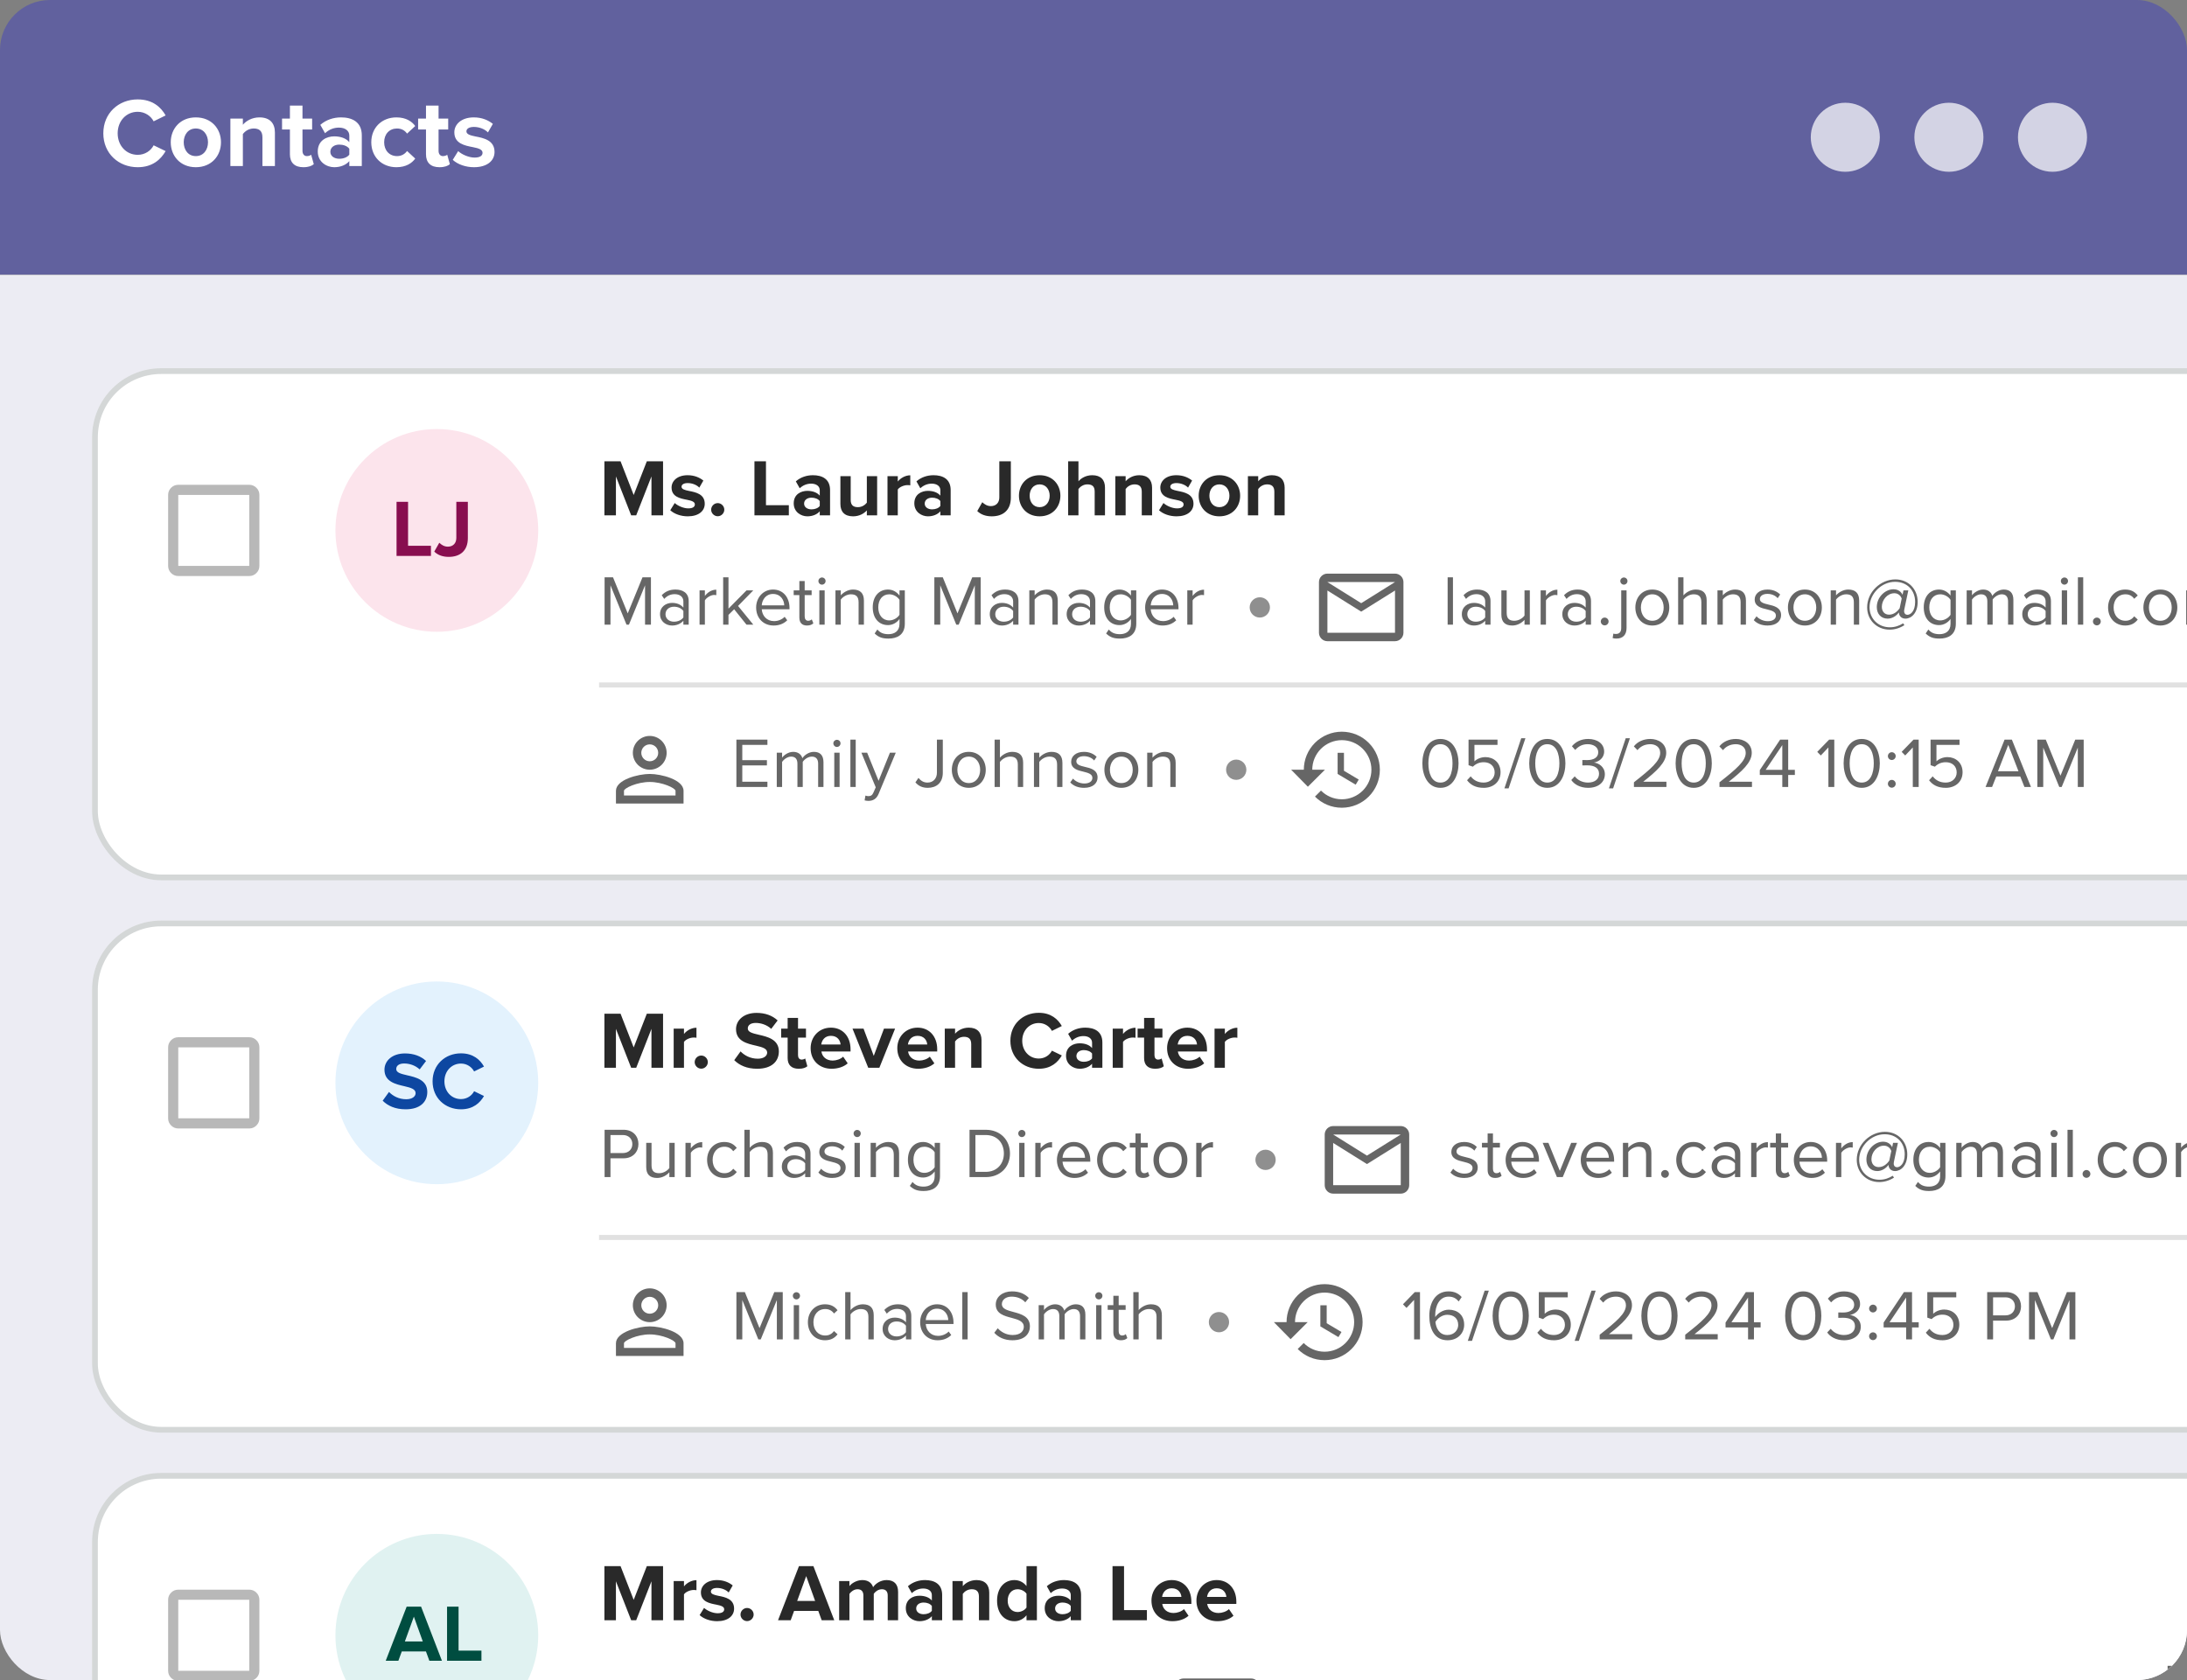
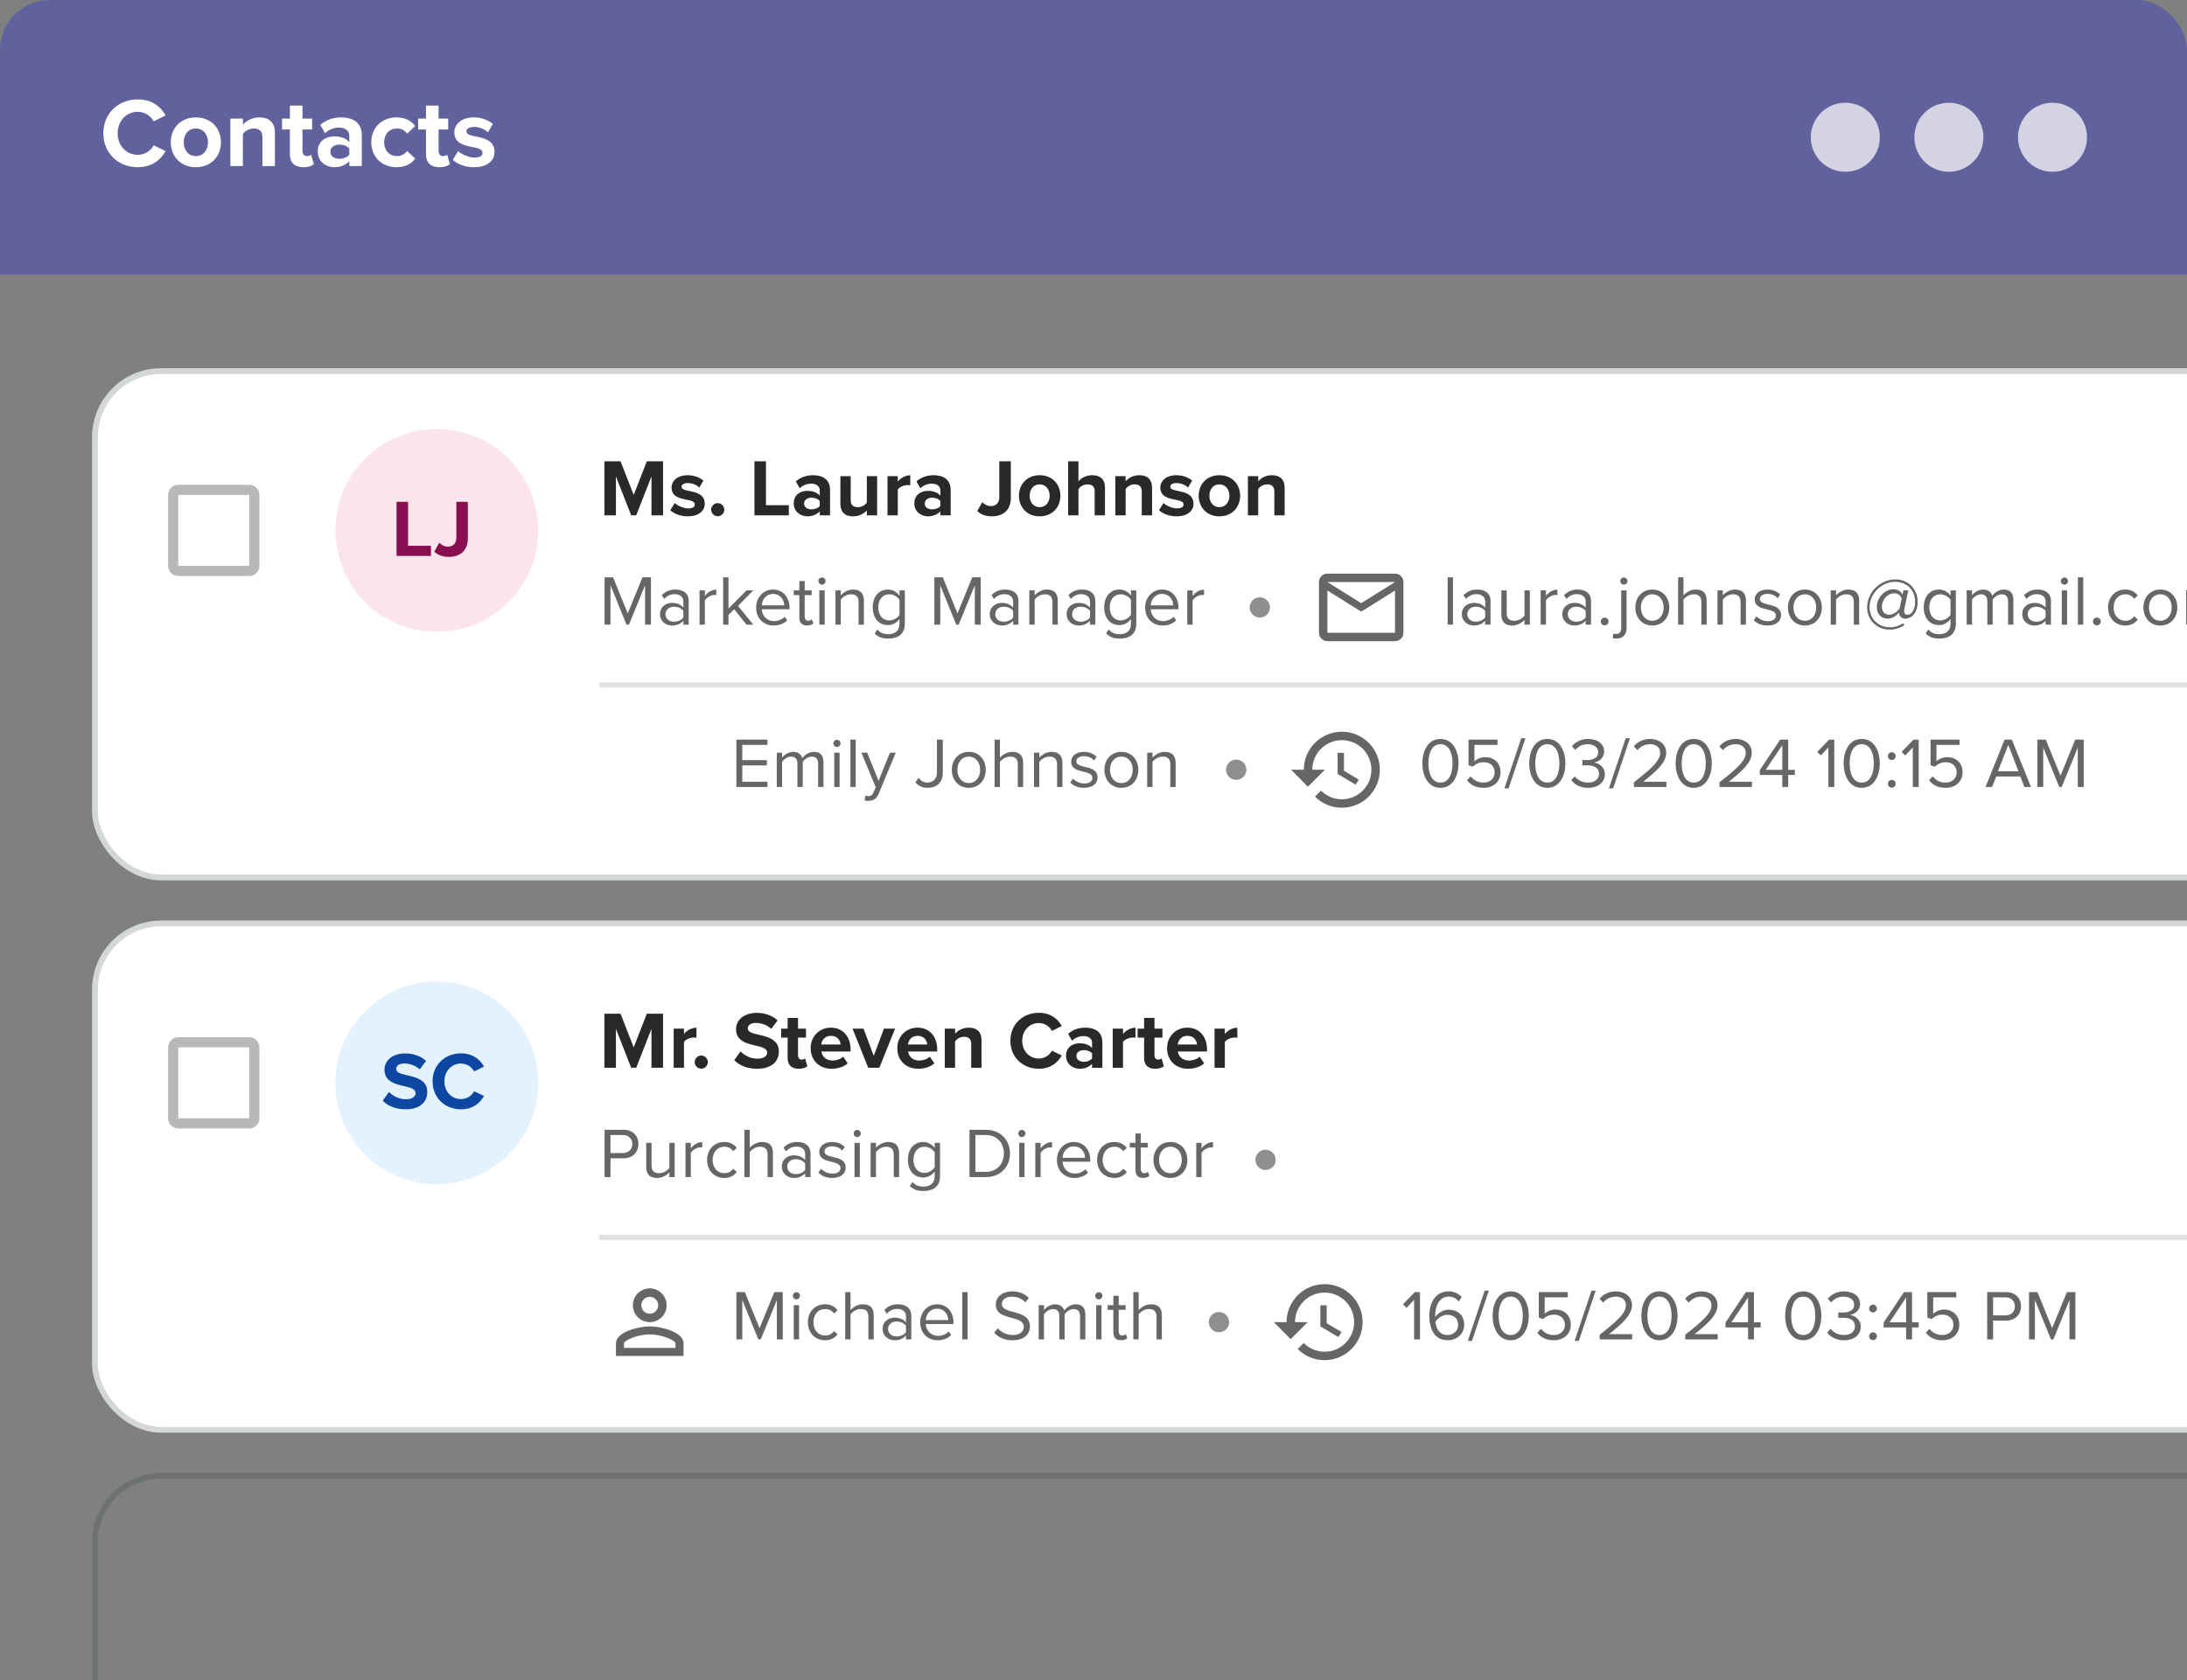
<svg xmlns="http://www.w3.org/2000/svg" width="380" height="292" viewBox="0 0 380 292" fill="none">
  <rect x="0" y="0" width="380" height="292" fill="#808080" stroke="none" />
  <g clip-path="url(#clip0_4313_17658)">
    <rect width="380" height="47.714" fill="#61619E" />
    <path d="M23.93 29.062C20.599 29.062 17.952 26.671 17.952 23.17C17.952 19.669 20.599 17.278 23.93 17.278C26.526 17.278 27.977 18.644 28.78 20.062L26.696 21.086C26.218 20.164 25.193 19.43 23.93 19.43C21.948 19.43 20.445 21.018 20.445 23.17C20.445 25.322 21.948 26.91 23.93 26.91C25.193 26.91 26.218 26.193 26.696 25.254L28.78 26.261C27.96 27.679 26.526 29.062 23.93 29.062ZM34.023 29.062C31.308 29.062 29.668 27.081 29.668 24.724C29.668 22.384 31.308 20.403 34.023 20.403C36.756 20.403 38.396 22.384 38.396 24.724C38.396 27.081 36.756 29.062 34.023 29.062ZM34.023 27.132C35.373 27.132 36.141 26.022 36.141 24.724C36.141 23.443 35.373 22.333 34.023 22.333C32.674 22.333 31.923 23.443 31.923 24.724C31.923 26.022 32.674 27.132 34.023 27.132ZM45.598 28.857V23.87C45.598 22.726 45 22.333 44.078 22.333C43.224 22.333 42.558 22.811 42.199 23.307V28.857H40.03V20.608H42.199V21.684C42.729 21.052 43.736 20.403 45.086 20.403C46.896 20.403 47.767 21.428 47.767 23.033V28.857H45.598ZM52.713 29.062C51.193 29.062 50.373 28.276 50.373 26.808V22.504H49.007V20.608H50.373V18.354H52.559V20.608H54.233V22.504H52.559V26.227C52.559 26.739 52.833 27.132 53.311 27.132C53.635 27.132 53.943 27.013 54.062 26.893L54.523 28.533C54.199 28.823 53.618 29.062 52.713 29.062ZM60.695 28.857V28.003C60.132 28.669 59.158 29.062 58.082 29.062C56.767 29.062 55.213 28.174 55.213 26.329C55.213 24.4 56.767 23.699 58.082 23.699C59.175 23.699 60.149 24.041 60.695 24.707V23.563C60.695 22.726 59.978 22.179 58.885 22.179C57.997 22.179 57.177 22.504 56.477 23.153L55.657 21.701C56.665 20.813 57.963 20.403 59.261 20.403C61.139 20.403 62.864 21.155 62.864 23.529V28.857H60.695ZM60.695 26.876V25.851C60.337 25.373 59.654 25.134 58.953 25.134C58.099 25.134 57.399 25.595 57.399 26.381C57.399 27.149 58.099 27.593 58.953 27.593C59.654 27.593 60.337 27.354 60.695 26.876ZM64.512 24.724C64.512 22.197 66.339 20.403 68.884 20.403C70.575 20.403 71.6 21.138 72.146 21.906L70.728 23.221C70.336 22.658 69.738 22.333 68.987 22.333C67.671 22.333 66.749 23.29 66.749 24.724C66.749 26.159 67.671 27.132 68.987 27.132C69.738 27.132 70.336 26.791 70.728 26.244L72.146 27.559C71.6 28.328 70.575 29.062 68.884 29.062C66.339 29.062 64.512 27.269 64.512 24.724ZM76.356 29.062C74.836 29.062 74.017 28.276 74.017 26.808V22.504H72.65V20.608H74.017V18.354H76.203V20.608H77.876V22.504H76.203V26.227C76.203 26.739 76.476 27.132 76.954 27.132C77.279 27.132 77.586 27.013 77.706 26.893L78.167 28.533C77.842 28.823 77.261 29.062 76.356 29.062ZM78.669 27.781L79.608 26.261C80.206 26.825 81.435 27.388 82.46 27.388C83.399 27.388 83.844 27.064 83.844 26.552C83.844 25.971 83.126 25.766 82.187 25.578C80.769 25.305 78.942 24.963 78.942 22.999C78.942 21.616 80.154 20.403 82.323 20.403C83.724 20.403 84.834 20.881 85.637 21.53L84.783 23.016C84.287 22.487 83.348 22.06 82.341 22.06C81.555 22.06 81.043 22.35 81.043 22.828C81.043 23.341 81.692 23.529 82.614 23.716C84.031 23.99 85.927 24.366 85.927 26.415C85.927 27.935 84.646 29.062 82.358 29.062C80.923 29.062 79.54 28.584 78.669 27.781Z" fill="white" />
    <g opacity="0.72">
      <circle cx="320.629" cy="23.857" r="6" fill="white" />
      <circle cx="338.629" cy="23.857" r="6" fill="white" />
      <circle cx="356.629" cy="23.857" r="6" fill="white" />
    </g>
-     <rect y="47.771" width="380" height="244.286" fill="#ECECF3" />
    <g clip-path="url(#clip1_4313_17658)">
      <rect x="16" y="64" width="377" height="89" rx="12" fill="white" />
      <rect x="104.088" y="118.614" width="694.132" height="0.881" fill="#E1E1E1" />
      <path d="M30.975 100.116C30.49 100.116 30.076 99.944 29.731 99.599C29.386 99.254 29.213 98.839 29.213 98.354V86.022C29.213 85.537 29.386 85.123 29.731 84.778C30.076 84.433 30.49 84.26 30.975 84.26H43.307C43.792 84.26 44.206 84.433 44.551 84.778C44.896 85.123 45.069 85.537 45.069 86.022V98.354C45.069 98.839 44.896 99.254 44.551 99.599C44.206 99.944 43.792 100.116 43.307 100.116H30.975ZM30.975 98.354H43.307V86.022H30.975V98.354Z" fill="#B8B8B8" />
      <circle cx="75.9" cy="92.188" r="17.618" fill="#FCE4EC" />
      <path d="M68.902 96.618V87.217H70.903V94.856H74.878V96.618H68.902ZM75.455 95.871L76.329 94.334C76.695 94.687 77.174 95.011 77.823 95.011C78.711 95.011 79.289 94.419 79.289 93.503V87.217H81.29V93.531C81.29 95.758 79.909 96.787 77.978 96.787C77.019 96.787 76.132 96.533 75.455 95.871Z" fill="#880E4F" />
      <path d="M113.193 89.57V82.805L110.543 89.57H109.669L107.019 82.805V89.57H105.018V80.17H107.823L110.106 86.033L112.389 80.17H115.208V89.57H113.193ZM116.462 88.683L117.237 87.428C117.73 87.893 118.745 88.359 119.591 88.359C120.366 88.359 120.733 88.091 120.733 87.668C120.733 87.189 120.141 87.019 119.365 86.865C118.196 86.639 116.688 86.357 116.688 84.736C116.688 83.595 117.688 82.594 119.478 82.594C120.634 82.594 121.55 82.989 122.212 83.524L121.508 84.75C121.099 84.314 120.324 83.961 119.492 83.961C118.844 83.961 118.421 84.201 118.421 84.595C118.421 85.018 118.957 85.173 119.718 85.328C120.888 85.554 122.452 85.864 122.452 87.555C122.452 88.809 121.395 89.74 119.506 89.74C118.322 89.74 117.181 89.345 116.462 88.683ZM123.566 88.584C123.566 87.964 124.088 87.442 124.708 87.442C125.328 87.442 125.85 87.964 125.85 88.584C125.85 89.204 125.328 89.726 124.708 89.726C124.088 89.726 123.566 89.204 123.566 88.584ZM131.089 89.57V80.17H133.09V87.809H137.064V89.57H131.089ZM142.436 89.57V88.866C141.971 89.415 141.167 89.74 140.279 89.74C139.194 89.74 137.912 89.007 137.912 87.485C137.912 85.892 139.194 85.314 140.279 85.314C141.181 85.314 141.985 85.596 142.436 86.146V85.201C142.436 84.511 141.844 84.06 140.942 84.06C140.209 84.06 139.532 84.328 138.954 84.863L138.278 83.665C139.109 82.932 140.181 82.594 141.252 82.594C142.802 82.594 144.226 83.214 144.226 85.173V89.57H142.436ZM142.436 87.936V87.09C142.14 86.695 141.576 86.498 140.998 86.498C140.293 86.498 139.716 86.879 139.716 87.527C139.716 88.161 140.293 88.528 140.998 88.528C141.576 88.528 142.14 88.33 142.436 87.936ZM150.617 89.57V88.711C150.152 89.232 149.334 89.74 148.221 89.74C146.727 89.74 146.022 88.922 146.022 87.597V82.763H147.812V86.893C147.812 87.837 148.305 88.147 149.066 88.147C149.757 88.147 150.307 87.766 150.617 87.372V82.763H152.407V89.57H150.617ZM154.205 89.57V82.763H155.995V83.693C156.474 83.087 157.32 82.608 158.166 82.608V84.356C158.039 84.328 157.87 84.314 157.672 84.314C157.08 84.314 156.291 84.638 155.995 85.075V89.57H154.205ZM163.392 89.57V88.866C162.927 89.415 162.124 89.74 161.236 89.74C160.151 89.74 158.868 89.007 158.868 87.485C158.868 85.892 160.151 85.314 161.236 85.314C162.138 85.314 162.941 85.596 163.392 86.146V85.201C163.392 84.511 162.8 84.06 161.898 84.06C161.166 84.06 160.489 84.328 159.911 84.863L159.235 83.665C160.066 82.932 161.137 82.594 162.209 82.594C163.759 82.594 165.182 83.214 165.182 85.173V89.57H163.392ZM163.392 87.936V87.09C163.096 86.695 162.533 86.498 161.955 86.498C161.25 86.498 160.672 86.879 160.672 87.527C160.672 88.161 161.25 88.528 161.955 88.528C162.533 88.528 163.096 88.33 163.392 87.936ZM169.803 88.824L170.677 87.287C171.043 87.64 171.522 87.964 172.171 87.964C173.059 87.964 173.636 87.372 173.636 86.456V80.17H175.638V86.484C175.638 88.711 174.257 89.74 172.326 89.74C171.367 89.74 170.479 89.486 169.803 88.824ZM180.639 89.74C178.398 89.74 177.045 88.105 177.045 86.16C177.045 84.229 178.398 82.594 180.639 82.594C182.894 82.594 184.247 84.229 184.247 86.16C184.247 88.105 182.894 89.74 180.639 89.74ZM180.639 88.147C181.752 88.147 182.386 87.231 182.386 86.16C182.386 85.103 181.752 84.187 180.639 84.187C179.525 84.187 178.905 85.103 178.905 86.16C178.905 87.231 179.525 88.147 180.639 88.147ZM190.205 89.57V85.427C190.205 84.483 189.711 84.187 188.936 84.187C188.246 84.187 187.696 84.581 187.386 84.99V89.57H185.596V80.17H187.386V83.651C187.823 83.13 188.668 82.594 189.782 82.594C191.276 82.594 191.995 83.411 191.995 84.736V89.57H190.205ZM198.387 89.57V85.455C198.387 84.511 197.894 84.187 197.133 84.187C196.428 84.187 195.879 84.581 195.583 84.99V89.57H193.793V82.763H195.583V83.651C196.019 83.13 196.851 82.594 197.964 82.594C199.458 82.594 200.177 83.44 200.177 84.764V89.57H198.387ZM201.384 88.683L202.159 87.428C202.652 87.893 203.667 88.359 204.513 88.359C205.288 88.359 205.654 88.091 205.654 87.668C205.654 87.189 205.062 87.019 204.287 86.865C203.117 86.639 201.609 86.357 201.609 84.736C201.609 83.595 202.61 82.594 204.4 82.594C205.556 82.594 206.472 82.989 207.134 83.524L206.429 84.75C206.021 84.314 205.245 83.961 204.414 83.961C203.766 83.961 203.343 84.201 203.343 84.595C203.343 85.018 203.878 85.173 204.639 85.328C205.809 85.554 207.374 85.864 207.374 87.555C207.374 88.809 206.317 89.74 204.428 89.74C203.244 89.74 202.102 89.345 201.384 88.683ZM211.871 89.74C209.63 89.74 208.277 88.105 208.277 86.16C208.277 84.229 209.63 82.594 211.871 82.594C214.126 82.594 215.479 84.229 215.479 86.16C215.479 88.105 214.126 89.74 211.871 89.74ZM211.871 88.147C212.984 88.147 213.618 87.231 213.618 86.16C213.618 85.103 212.984 84.187 211.871 84.187C210.757 84.187 210.137 85.103 210.137 86.16C210.137 87.231 210.757 88.147 211.871 88.147ZM221.422 89.57V85.455C221.422 84.511 220.929 84.187 220.168 84.187C219.463 84.187 218.914 84.581 218.618 84.99V89.57H216.828V82.763H218.618V83.651C219.055 83.13 219.886 82.594 221 82.594C222.493 82.594 223.212 83.44 223.212 84.764V89.57H221.422Z" fill="#292929" />
      <path d="M112.079 108.571V101.726L109.28 108.571H108.86L106.073 101.726V108.571H105.05V100.345H106.517L109.07 106.61L111.635 100.345H113.103V108.571H112.079ZM118.74 108.571V107.892C118.247 108.435 117.568 108.719 116.767 108.719C115.755 108.719 114.682 108.04 114.682 106.745C114.682 105.413 115.755 104.785 116.767 104.785C117.581 104.785 118.259 105.044 118.74 105.598V104.526C118.74 103.724 118.099 103.268 117.235 103.268C116.52 103.268 115.94 103.527 115.41 104.094L114.978 103.453C115.62 102.787 116.384 102.466 117.359 102.466C118.616 102.466 119.665 103.033 119.665 104.476V108.571H118.74ZM118.74 107.313V106.19C118.382 105.697 117.753 105.45 117.1 105.45C116.236 105.45 115.632 105.993 115.632 106.758C115.632 107.51 116.236 108.053 117.1 108.053C117.753 108.053 118.382 107.806 118.74 107.313ZM121.55 108.571V102.614H122.475V103.576C122.956 102.947 123.646 102.491 124.46 102.491V103.44C124.349 103.416 124.238 103.403 124.09 103.403C123.523 103.403 122.746 103.872 122.475 104.353V108.571H121.55ZM129.708 108.571L127.563 105.894L126.576 106.869V108.571H125.651V100.345H126.576V105.783L129.708 102.614H130.88L128.241 105.315L130.892 108.571H129.708ZM131.382 105.586C131.382 103.86 132.616 102.466 134.317 102.466C136.118 102.466 137.179 103.872 137.179 105.66V105.894H132.357C132.431 107.017 133.22 107.954 134.502 107.954C135.181 107.954 135.871 107.683 136.34 107.202L136.784 107.806C136.192 108.398 135.39 108.719 134.416 108.719C132.653 108.719 131.382 107.448 131.382 105.586ZM134.305 103.231C133.035 103.231 132.406 104.304 132.357 105.216H136.266C136.254 104.328 135.662 103.231 134.305 103.231ZM140.212 108.719C139.336 108.719 138.892 108.213 138.892 107.325V103.428H137.906V102.614H138.892V100.986H139.817V102.614H141.026V103.428H139.817V107.128C139.817 107.572 140.015 107.892 140.422 107.892C140.681 107.892 140.927 107.781 141.051 107.646L141.322 108.336C141.088 108.558 140.755 108.719 140.212 108.719ZM142.82 101.615C142.487 101.615 142.203 101.331 142.203 100.986C142.203 100.641 142.487 100.37 142.82 100.37C143.165 100.37 143.449 100.641 143.449 100.986C143.449 101.331 143.165 101.615 142.82 101.615ZM142.363 108.571V102.614H143.288V108.571H142.363ZM149.184 108.571V104.674C149.184 103.625 148.654 103.292 147.852 103.292C147.125 103.292 146.434 103.736 146.089 104.217V108.571H145.164V102.614H146.089V103.477C146.508 102.984 147.322 102.466 148.21 102.466C149.456 102.466 150.109 103.095 150.109 104.39V108.571H149.184ZM151.975 110.1L152.444 109.409C152.937 110.001 153.529 110.223 154.38 110.223C155.366 110.223 156.291 109.742 156.291 108.435V107.584C155.86 108.188 155.132 108.645 154.293 108.645C152.74 108.645 151.642 107.485 151.642 105.561C151.642 103.65 152.727 102.466 154.293 102.466C155.095 102.466 155.81 102.861 156.291 103.514V102.614H157.216V108.398C157.216 110.371 155.835 110.988 154.38 110.988C153.368 110.988 152.678 110.79 151.975 110.1ZM156.291 106.856V104.254C155.971 103.736 155.255 103.292 154.515 103.292C153.319 103.292 152.604 104.242 152.604 105.561C152.604 106.869 153.319 107.831 154.515 107.831C155.255 107.831 155.971 107.374 156.291 106.856ZM169.376 108.571V101.726L166.577 108.571H166.157L163.37 101.726V108.571H162.347V100.345H163.814L166.367 106.61L168.932 100.345H170.4V108.571H169.376ZM176.037 108.571V107.892C175.543 108.435 174.865 108.719 174.064 108.719C173.052 108.719 171.979 108.04 171.979 106.745C171.979 105.413 173.052 104.785 174.064 104.785C174.878 104.785 175.556 105.044 176.037 105.598V104.526C176.037 103.724 175.395 103.268 174.532 103.268C173.817 103.268 173.237 103.527 172.707 104.094L172.275 103.453C172.917 102.787 173.681 102.466 174.656 102.466C175.913 102.466 176.962 103.033 176.962 104.476V108.571H176.037ZM176.037 107.313V106.19C175.679 105.697 175.05 105.45 174.397 105.45C173.533 105.45 172.929 105.993 172.929 106.758C172.929 107.51 173.533 108.053 174.397 108.053C175.05 108.053 175.679 107.806 176.037 107.313ZM182.867 108.571V104.674C182.867 103.625 182.337 103.292 181.535 103.292C180.807 103.292 180.117 103.736 179.772 104.217V108.571H178.847V102.614H179.772V103.477C180.191 102.984 181.005 102.466 181.893 102.466C183.138 102.466 183.792 103.095 183.792 104.39V108.571H182.867ZM189.394 108.571V107.892C188.901 108.435 188.223 108.719 187.421 108.719C186.41 108.719 185.337 108.04 185.337 106.745C185.337 105.413 186.41 104.785 187.421 104.785C188.235 104.785 188.913 105.044 189.394 105.598V104.526C189.394 103.724 188.753 103.268 187.89 103.268C187.174 103.268 186.595 103.527 186.064 104.094L185.633 103.453C186.274 102.787 187.039 102.466 188.013 102.466C189.271 102.466 190.319 103.033 190.319 104.476V108.571H189.394ZM189.394 107.313V106.19C189.037 105.697 188.408 105.45 187.754 105.45C186.891 105.45 186.286 105.993 186.286 106.758C186.286 107.51 186.891 108.053 187.754 108.053C188.408 108.053 189.037 107.806 189.394 107.313ZM192.192 110.1L192.66 109.409C193.154 110.001 193.746 110.223 194.596 110.223C195.583 110.223 196.508 109.742 196.508 108.435V107.584C196.076 108.188 195.349 108.645 194.51 108.645C192.956 108.645 191.859 107.485 191.859 105.561C191.859 103.65 192.944 102.466 194.51 102.466C195.312 102.466 196.027 102.861 196.508 103.514V102.614H197.433V108.398C197.433 110.371 196.052 110.988 194.596 110.988C193.585 110.988 192.895 110.79 192.192 110.1ZM196.508 106.856V104.254C196.187 103.736 195.472 103.292 194.732 103.292C193.536 103.292 192.821 104.242 192.821 105.561C192.821 106.869 193.536 107.831 194.732 107.831C195.472 107.831 196.187 107.374 196.508 106.856ZM198.971 105.586C198.971 103.86 200.204 102.466 201.906 102.466C203.707 102.466 204.767 103.872 204.767 105.66V105.894H199.945C200.019 107.017 200.808 107.954 202.091 107.954C202.769 107.954 203.46 107.683 203.929 107.202L204.373 107.806C203.781 108.398 202.979 108.719 202.005 108.719C200.241 108.719 198.971 107.448 198.971 105.586ZM201.894 103.231C200.624 103.231 199.995 104.304 199.945 105.216H203.855C203.842 104.328 203.25 103.231 201.894 103.231ZM206.296 108.571V102.614H207.221V103.576C207.702 102.947 208.393 102.491 209.206 102.491V103.44C209.095 103.416 208.985 103.403 208.837 103.403C208.269 103.403 207.492 103.872 207.221 104.353V108.571H206.296Z" fill="#666666" />
      <circle cx="218.897" cy="105.571" r="1.762" fill="#8F8F8F" />
      <path d="M243.855 101.166C243.855 100.359 243.194 99.698 242.387 99.698H230.642C229.834 99.698 229.174 100.359 229.174 101.166V109.975C229.174 110.782 229.834 111.443 230.642 111.443H242.387C243.194 111.443 243.855 110.782 243.855 109.975V101.166ZM242.387 101.166L236.514 104.836L230.642 101.166H242.387ZM242.387 109.975H230.642V102.634L236.514 106.305L242.387 102.634V109.975Z" fill="#666666" />
      <path d="M251.533 108.571V100.345H252.458V108.571H251.533ZM258.058 108.571V107.892C257.565 108.435 256.887 108.719 256.085 108.719C255.074 108.719 254.001 108.04 254.001 106.745C254.001 105.413 255.074 104.785 256.085 104.785C256.899 104.785 257.577 105.044 258.058 105.598V104.526C258.058 103.724 257.417 103.268 256.554 103.268C255.839 103.268 255.259 103.527 254.729 104.094L254.297 103.453C254.938 102.787 255.703 102.466 256.677 102.466C257.935 102.466 258.983 103.033 258.983 104.476V108.571H258.058ZM258.058 107.313V106.19C257.701 105.697 257.072 105.45 256.418 105.45C255.555 105.45 254.951 105.993 254.951 106.758C254.951 107.51 255.555 108.053 256.418 108.053C257.072 108.053 257.701 107.806 258.058 107.313ZM264.889 108.571V107.732C264.432 108.25 263.655 108.719 262.767 108.719C261.522 108.719 260.868 108.114 260.868 106.819V102.614H261.793V106.536C261.793 107.584 262.323 107.892 263.125 107.892C263.853 107.892 264.543 107.473 264.889 106.992V102.614H265.814V108.571H264.889ZM267.692 108.571V102.614H268.616V103.576C269.097 102.947 269.788 102.491 270.602 102.491V103.44C270.491 103.416 270.38 103.403 270.232 103.403C269.665 103.403 268.888 103.872 268.616 104.353V108.571H267.692ZM275.517 108.571V107.892C275.024 108.435 274.346 108.719 273.544 108.719C272.533 108.719 271.46 108.04 271.46 106.745C271.46 105.413 272.533 104.785 273.544 104.785C274.358 104.785 275.036 105.044 275.517 105.598V104.526C275.517 103.724 274.876 103.268 274.013 103.268C273.297 103.268 272.718 103.527 272.188 104.094L271.756 103.453C272.397 102.787 273.162 102.466 274.136 102.466C275.394 102.466 276.442 103.033 276.442 104.476V108.571H275.517ZM275.517 107.313V106.19C275.16 105.697 274.531 105.45 273.877 105.45C273.014 105.45 272.41 105.993 272.41 106.758C272.41 107.51 273.014 108.053 273.877 108.053C274.531 108.053 275.16 107.806 275.517 107.313ZM278.142 108.016C278.142 107.646 278.45 107.337 278.82 107.337C279.19 107.337 279.499 107.646 279.499 108.016C279.499 108.386 279.19 108.694 278.82 108.694C278.45 108.694 278.142 108.386 278.142 108.016ZM282.15 101.615C281.817 101.615 281.534 101.331 281.534 100.986C281.534 100.641 281.817 100.37 282.15 100.37C282.496 100.37 282.779 100.641 282.779 100.986C282.779 101.331 282.496 101.615 282.15 101.615ZM282.619 102.614V109.15C282.619 110.322 281.99 110.988 280.868 110.988C280.609 110.988 280.399 110.963 280.202 110.901L280.325 110.124C280.448 110.174 280.621 110.186 280.769 110.186C281.312 110.186 281.694 109.902 281.694 109.15V102.614H282.619ZM287.097 108.719C285.284 108.719 284.149 107.313 284.149 105.586C284.149 103.86 285.284 102.466 287.097 102.466C288.91 102.466 290.044 103.86 290.044 105.586C290.044 107.313 288.91 108.719 287.097 108.719ZM287.097 107.892C288.367 107.892 289.07 106.807 289.07 105.586C289.07 104.378 288.367 103.292 287.097 103.292C285.827 103.292 285.111 104.378 285.111 105.586C285.111 106.807 285.827 107.892 287.097 107.892ZM295.616 108.571V104.649C295.616 103.601 295.073 103.292 294.271 103.292C293.556 103.292 292.865 103.736 292.508 104.217V108.571H291.583V100.345H292.508V103.477C292.927 102.984 293.741 102.466 294.641 102.466C295.887 102.466 296.54 103.07 296.54 104.365V108.571H295.616ZM302.439 108.571V104.674C302.439 103.625 301.908 103.292 301.107 103.292C300.379 103.292 299.688 103.736 299.343 104.217V108.571H298.418V102.614H299.343V103.477C299.762 102.984 300.576 102.466 301.464 102.466C302.71 102.466 303.363 103.095 303.363 104.39V108.571H302.439ZM304.723 107.781L305.204 107.115C305.599 107.572 306.351 107.966 307.165 107.966C308.078 107.966 308.571 107.559 308.571 106.98C308.571 106.326 307.844 106.116 307.042 105.919C306.031 105.685 304.884 105.413 304.884 104.18C304.884 103.255 305.685 102.466 307.104 102.466C308.115 102.466 308.83 102.848 309.311 103.329L308.879 103.971C308.522 103.539 307.868 103.218 307.104 103.218C306.29 103.218 305.784 103.588 305.784 104.119C305.784 104.698 306.462 104.883 307.239 105.068C308.275 105.302 309.471 105.598 309.471 106.918C309.471 107.917 308.67 108.719 307.128 108.719C306.154 108.719 305.328 108.423 304.723 107.781ZM313.607 108.719C311.794 108.719 310.66 107.313 310.66 105.586C310.66 103.86 311.794 102.466 313.607 102.466C315.42 102.466 316.554 103.86 316.554 105.586C316.554 107.313 315.42 108.719 313.607 108.719ZM313.607 107.892C314.877 107.892 315.58 106.807 315.58 105.586C315.58 104.378 314.877 103.292 313.607 103.292C312.337 103.292 311.621 104.378 311.621 105.586C311.621 106.807 312.337 107.892 313.607 107.892ZM322.113 108.571V104.674C322.113 103.625 321.583 103.292 320.781 103.292C320.054 103.292 319.363 103.736 319.018 104.217V108.571H318.093V102.614H319.018V103.477C319.437 102.984 320.251 102.466 321.139 102.466C322.385 102.466 323.038 103.095 323.038 104.39V108.571H322.113ZM324.423 105.561C324.423 102.898 326.754 100.703 329.319 100.703C331.65 100.703 333.204 102.454 333.204 104.612C333.204 106.548 332.106 107.522 331.07 107.522C330.379 107.522 329.985 107.041 329.948 106.523L329.935 106.449C329.504 107.054 328.776 107.522 327.987 107.522C326.84 107.522 326.1 106.708 326.1 105.512C326.1 103.798 327.543 102.417 328.998 102.417C329.8 102.417 330.342 102.848 330.577 103.379L330.737 102.614H331.576L330.873 105.956C330.86 106.03 330.848 106.141 330.848 106.215C330.848 106.634 331.107 106.856 331.428 106.856C331.909 106.856 332.76 106.314 332.76 104.612C332.76 102.589 331.366 101.122 329.27 101.122C326.889 101.122 324.842 103.231 324.842 105.537C324.842 107.522 326.334 109.027 328.382 109.027C329.257 109.027 330.009 108.756 330.675 108.336L330.897 108.657C330.133 109.15 329.245 109.434 328.332 109.434C326.088 109.434 324.423 107.744 324.423 105.561ZM330.071 105.722L330.429 104.02C330.293 103.638 329.886 103.107 329.159 103.107C327.925 103.107 326.976 104.279 326.976 105.463C326.976 106.252 327.444 106.832 328.234 106.832C329.085 106.832 329.713 106.24 330.071 105.722ZM334.593 110.1L335.062 109.409C335.555 110.001 336.147 110.223 336.998 110.223C337.985 110.223 338.91 109.742 338.91 108.435V107.584C338.478 108.188 337.75 108.645 336.912 108.645C335.358 108.645 334.26 107.485 334.26 105.561C334.26 103.65 335.346 102.466 336.912 102.466C337.713 102.466 338.429 102.861 338.91 103.514V102.614H339.835V108.398C339.835 110.371 338.453 110.988 336.998 110.988C335.987 110.988 335.296 110.79 334.593 110.1ZM338.91 106.856V104.254C338.589 103.736 337.874 103.292 337.134 103.292C335.938 103.292 335.222 104.242 335.222 105.561C335.222 106.869 335.938 107.831 337.134 107.831C337.874 107.831 338.589 107.374 338.91 106.856ZM348.908 108.571V104.526C348.908 103.773 348.575 103.292 347.81 103.292C347.194 103.292 346.54 103.736 346.232 104.205V108.571H345.307V104.526C345.307 103.773 344.986 103.292 344.209 103.292C343.605 103.292 342.964 103.736 342.643 104.217V108.571H341.718V102.614H342.643V103.477C342.89 103.095 343.691 102.466 344.567 102.466C345.479 102.466 345.997 102.959 346.17 103.576C346.503 103.033 347.305 102.466 348.168 102.466C349.253 102.466 349.833 103.07 349.833 104.267V108.571H348.908ZM355.433 108.571V107.892C354.94 108.435 354.261 108.719 353.46 108.719C352.449 108.719 351.376 108.04 351.376 106.745C351.376 105.413 352.449 104.785 353.46 104.785C354.274 104.785 354.952 105.044 355.433 105.598V104.526C355.433 103.724 354.792 103.268 353.928 103.268C353.213 103.268 352.634 103.527 352.103 104.094L351.672 103.453C352.313 102.787 353.077 102.466 354.052 102.466C355.31 102.466 356.358 103.033 356.358 104.476V108.571H355.433ZM355.433 107.313V106.19C355.075 105.697 354.446 105.45 353.793 105.45C352.929 105.45 352.325 105.993 352.325 106.758C352.325 107.51 352.929 108.053 353.793 108.053C354.446 108.053 355.075 107.806 355.433 107.313ZM358.699 101.615C358.366 101.615 358.082 101.331 358.082 100.986C358.082 100.641 358.366 100.37 358.699 100.37C359.044 100.37 359.328 100.641 359.328 100.986C359.328 101.331 359.044 101.615 358.699 101.615ZM358.243 108.571V102.614H359.168V108.571H358.243ZM361.044 108.571V100.345H361.968V108.571H361.044ZM363.659 108.016C363.659 107.646 363.968 107.337 364.338 107.337C364.708 107.337 365.016 107.646 365.016 108.016C365.016 108.386 364.708 108.694 364.338 108.694C363.968 108.694 363.659 108.386 363.659 108.016ZM366.288 105.586C366.288 103.823 367.484 102.466 369.26 102.466C370.345 102.466 370.986 102.91 371.443 103.502L370.826 104.069C370.431 103.527 369.926 103.292 369.309 103.292C368.039 103.292 367.25 104.267 367.25 105.586C367.25 106.906 368.039 107.892 369.309 107.892C369.926 107.892 370.431 107.646 370.826 107.115L371.443 107.683C370.986 108.275 370.345 108.719 369.26 108.719C367.484 108.719 366.288 107.362 366.288 105.586ZM375.372 108.719C373.559 108.719 372.425 107.313 372.425 105.586C372.425 103.86 373.559 102.466 375.372 102.466C377.185 102.466 378.319 103.86 378.319 105.586C378.319 107.313 377.185 108.719 375.372 108.719ZM375.372 107.892C376.642 107.892 377.345 106.807 377.345 105.586C377.345 104.378 376.642 103.292 375.372 103.292C374.102 103.292 373.386 104.378 373.386 105.586C373.386 106.807 374.102 107.892 375.372 107.892ZM387.048 108.571V104.526C387.048 103.773 386.715 103.292 385.95 103.292C385.334 103.292 384.68 103.736 384.372 104.205V108.571H383.447V104.526C383.447 103.773 383.126 103.292 382.349 103.292C381.745 103.292 381.104 103.736 380.783 104.217V108.571H379.858V102.614H380.783V103.477C381.03 103.095 381.831 102.466 382.707 102.466C383.619 102.466 384.137 102.959 384.31 103.576C384.643 103.033 385.445 102.466 386.308 102.466C387.393 102.466 387.973 103.07 387.973 104.267V108.571H387.048Z" fill="#666666" />
-       <path d="M112.896 127.908C113.675 127.908 114.422 128.217 114.973 128.768C115.523 129.319 115.833 130.066 115.833 130.844C115.833 131.623 115.523 132.37 114.973 132.921C114.422 133.471 113.675 133.781 112.896 133.781C112.118 133.781 111.371 133.471 110.82 132.921C110.27 132.37 109.96 131.623 109.96 130.844C109.96 130.066 110.27 129.319 110.82 128.768C111.371 128.217 112.118 127.908 112.896 127.908ZM112.896 129.376C112.507 129.376 112.134 129.531 111.858 129.806C111.583 130.082 111.428 130.455 111.428 130.844C111.428 131.234 111.583 131.607 111.858 131.882C112.134 132.158 112.507 132.312 112.896 132.312C113.286 132.312 113.659 132.158 113.935 131.882C114.21 131.607 114.365 131.234 114.365 130.844C114.365 130.455 114.21 130.082 113.935 129.806C113.659 129.531 113.286 129.376 112.896 129.376ZM112.896 134.515C114.856 134.515 118.769 135.491 118.769 137.451V139.653H107.024V137.451C107.024 135.491 110.936 134.515 112.896 134.515ZM112.896 135.909C110.716 135.909 108.419 136.981 108.419 137.451V138.258H117.374V137.451C117.374 136.981 115.077 135.909 112.896 135.909Z" fill="#666666" />
      <path d="M127.952 136.781V128.555H133.342V129.468H128.976V132.119H133.255V133.032H128.976V135.868H133.342V136.781H127.952ZM142.157 136.781V132.736C142.157 131.983 141.824 131.502 141.06 131.502C140.443 131.502 139.789 131.946 139.481 132.415V136.781H138.556V132.736C138.556 131.983 138.236 131.502 137.459 131.502C136.854 131.502 136.213 131.946 135.892 132.427V136.781H134.967V130.824H135.892V131.687C136.139 131.305 136.941 130.676 137.816 130.676C138.729 130.676 139.247 131.169 139.419 131.786C139.752 131.243 140.554 130.676 141.417 130.676C142.502 130.676 143.082 131.28 143.082 132.477V136.781H142.157ZM145.414 129.825C145.081 129.825 144.798 129.542 144.798 129.196C144.798 128.851 145.081 128.58 145.414 128.58C145.76 128.58 146.043 128.851 146.043 129.196C146.043 129.542 145.76 129.825 145.414 129.825ZM144.958 136.781V130.824H145.883V136.781H144.958ZM147.759 136.781V128.555H148.684V136.781H147.759ZM150.375 138.273C150.51 138.334 150.732 138.371 150.88 138.371C151.287 138.371 151.559 138.236 151.768 137.742L152.163 136.842L149.672 130.824H150.671L152.656 135.708L154.629 130.824H155.641L152.656 137.989C152.298 138.852 151.694 139.185 150.905 139.198C150.708 139.198 150.399 139.161 150.227 139.111L150.375 138.273ZM159.057 135.979L159.587 135.202C159.945 135.634 160.426 136.016 161.141 136.016C162.153 136.016 162.794 135.313 162.794 134.289V128.555H163.817V134.302C163.817 136.09 162.67 136.929 161.203 136.929C160.327 136.929 159.624 136.645 159.057 135.979ZM168.332 136.929C166.52 136.929 165.385 135.523 165.385 133.796C165.385 132.07 166.52 130.676 168.332 130.676C170.145 130.676 171.28 132.07 171.28 133.796C171.28 135.523 170.145 136.929 168.332 136.929ZM168.332 136.102C169.603 136.102 170.306 135.017 170.306 133.796C170.306 132.588 169.603 131.502 168.332 131.502C167.062 131.502 166.347 132.588 166.347 133.796C166.347 135.017 167.062 136.102 168.332 136.102ZM176.851 136.781V132.859C176.851 131.811 176.308 131.502 175.507 131.502C174.792 131.502 174.101 131.946 173.743 132.427V136.781H172.818V128.555H173.743V131.687C174.163 131.194 174.977 130.676 175.877 130.676C177.122 130.676 177.776 131.28 177.776 132.575V136.781H176.851ZM183.674 136.781V132.884C183.674 131.835 183.144 131.502 182.342 131.502C181.615 131.502 180.924 131.946 180.579 132.427V136.781H179.654V130.824H180.579V131.687C180.998 131.194 181.812 130.676 182.7 130.676C183.945 130.676 184.599 131.305 184.599 132.6V136.781H183.674ZM185.959 135.991L186.44 135.325C186.835 135.782 187.587 136.176 188.401 136.176C189.313 136.176 189.807 135.769 189.807 135.19C189.807 134.536 189.079 134.326 188.277 134.129C187.266 133.895 186.119 133.623 186.119 132.39C186.119 131.465 186.921 130.676 188.339 130.676C189.35 130.676 190.066 131.058 190.547 131.539L190.115 132.181C189.757 131.749 189.104 131.428 188.339 131.428C187.525 131.428 187.02 131.798 187.02 132.329C187.02 132.908 187.698 133.093 188.475 133.278C189.511 133.513 190.707 133.808 190.707 135.128C190.707 136.127 189.905 136.929 188.364 136.929C187.39 136.929 186.563 136.633 185.959 135.991ZM194.842 136.929C193.03 136.929 191.895 135.523 191.895 133.796C191.895 132.07 193.03 130.676 194.842 130.676C196.655 130.676 197.79 132.07 197.79 133.796C197.79 135.523 196.655 136.929 194.842 136.929ZM194.842 136.102C196.113 136.102 196.816 135.017 196.816 133.796C196.816 132.588 196.113 131.502 194.842 131.502C193.572 131.502 192.857 132.588 192.857 133.796C192.857 135.017 193.572 136.102 194.842 136.102ZM203.349 136.781V132.884C203.349 131.835 202.819 131.502 202.017 131.502C201.289 131.502 200.599 131.946 200.253 132.427V136.781H199.329V130.824H200.253V131.687C200.673 131.194 201.487 130.676 202.375 130.676C203.62 130.676 204.274 131.305 204.274 132.6V136.781H203.349Z" fill="#666666" />
      <circle cx="214.799" cy="133.781" r="1.762" fill="#8F8F8F" />
      <path d="M233.518 130.844H232.417V134.515L235.558 136.379L236.087 135.491L233.518 133.964V130.844ZM233.151 127.174C231.398 127.174 229.718 127.87 228.479 129.109C227.24 130.348 226.544 132.028 226.544 133.781H224.342L227.249 136.739L230.214 133.781H228.012C228.012 132.418 228.553 131.111 229.517 130.147C230.481 129.183 231.788 128.642 233.151 128.642C234.513 128.642 235.82 129.183 236.784 130.147C237.748 131.111 238.289 132.418 238.289 133.781C238.289 135.143 237.748 136.45 236.784 137.414C235.82 138.378 234.513 138.919 233.151 138.919C231.734 138.919 230.449 138.339 229.524 137.407L228.482 138.449C229.678 139.653 231.315 140.387 233.151 140.387C234.903 140.387 236.583 139.691 237.822 138.452C239.061 137.213 239.757 135.533 239.757 133.781C239.757 132.028 239.061 130.348 237.822 129.109C236.583 127.87 234.903 127.174 233.151 127.174Z" fill="#666666" />
      <path d="M247.14 132.674C247.14 130.664 248.028 128.432 250.284 128.432C252.529 128.432 253.429 130.664 253.429 132.674C253.429 134.672 252.529 136.929 250.284 136.929C248.028 136.929 247.14 134.672 247.14 132.674ZM252.381 132.674C252.381 131.034 251.851 129.344 250.284 129.344C248.718 129.344 248.188 131.034 248.188 132.674C248.188 134.314 248.718 136.016 250.284 136.016C251.851 136.016 252.381 134.314 252.381 132.674ZM254.907 135.609L255.536 134.931C256.078 135.621 256.793 136.016 257.805 136.016C258.927 136.016 259.704 135.251 259.704 134.252C259.704 133.167 258.927 132.477 257.817 132.477C257.089 132.477 256.473 132.711 255.918 133.254L255.166 132.995V128.555H260.197V129.468H256.189V132.329C256.584 131.934 257.287 131.589 258.113 131.589C259.482 131.589 260.727 132.526 260.727 134.215C260.727 135.893 259.457 136.929 257.805 136.929C256.411 136.929 255.523 136.423 254.907 135.609ZM261.398 137.027L264.32 128.308H265.048L262.125 137.027H261.398ZM265.707 132.674C265.707 130.664 266.594 128.432 268.851 128.432C271.096 128.432 271.996 130.664 271.996 132.674C271.996 134.672 271.096 136.929 268.851 136.929C266.594 136.929 265.707 134.672 265.707 132.674ZM270.948 132.674C270.948 131.034 270.417 129.344 268.851 129.344C267.285 129.344 266.755 131.034 266.755 132.674C266.755 134.314 267.285 136.016 268.851 136.016C270.417 136.016 270.948 134.314 270.948 132.674ZM273.017 135.572L273.621 134.931C274.102 135.572 274.941 136.016 275.915 136.016C277.111 136.016 277.839 135.424 277.839 134.474C277.839 133.451 277 133.019 275.792 133.019C275.447 133.019 275.064 133.019 274.941 133.032V132.094C275.077 132.107 275.459 132.107 275.792 132.107C276.828 132.107 277.703 131.7 277.703 130.75C277.703 129.837 276.865 129.344 275.866 129.344C274.966 129.344 274.3 129.689 273.695 130.343L273.128 129.702C273.72 128.987 274.67 128.432 275.94 128.432C277.518 128.432 278.727 129.233 278.727 130.627C278.727 131.811 277.728 132.403 276.951 132.538C277.703 132.6 278.85 133.241 278.85 134.561C278.85 135.93 277.753 136.929 275.94 136.929C274.546 136.929 273.523 136.312 273.017 135.572ZM279.555 137.027L282.478 128.308H283.205L280.283 137.027H279.555ZM283.901 136.781V135.967C286.861 133.636 288.464 132.267 288.464 130.849C288.464 129.8 287.601 129.344 286.75 129.344C285.763 129.344 284.998 129.763 284.518 130.38L283.889 129.726C284.518 128.9 285.59 128.432 286.75 128.432C288.119 128.432 289.512 129.209 289.512 130.849C289.512 132.526 287.81 134.055 285.516 135.868H289.549V136.781H283.901ZM291.145 132.674C291.145 130.664 292.033 128.432 294.289 128.432C296.534 128.432 297.434 130.664 297.434 132.674C297.434 134.672 296.534 136.929 294.289 136.929C292.033 136.929 291.145 134.672 291.145 132.674ZM296.386 132.674C296.386 131.034 295.856 129.344 294.289 129.344C292.723 129.344 292.193 131.034 292.193 132.674C292.193 134.314 292.723 136.016 294.289 136.016C295.856 136.016 296.386 134.314 296.386 132.674ZM298.764 136.781V135.967C301.723 133.636 303.327 132.267 303.327 130.849C303.327 129.8 302.463 129.344 301.612 129.344C300.626 129.344 299.861 129.763 299.38 130.38L298.751 129.726C299.38 128.9 300.453 128.432 301.612 128.432C302.981 128.432 304.375 129.209 304.375 130.849C304.375 132.526 302.673 134.055 300.379 135.868H304.412V136.781H298.764ZM309.683 136.781V134.696H305.773V133.845L309.3 128.555H310.706V133.796H311.865V134.696H310.706V136.781H309.683ZM309.683 129.505L306.797 133.796H309.683V129.505ZM317.692 136.781V129.911L316.372 131.305L315.755 130.676L317.815 128.555H318.715V136.781H317.692ZM320.335 132.674C320.335 130.664 321.223 128.432 323.48 128.432C325.724 128.432 326.625 130.664 326.625 132.674C326.625 134.672 325.724 136.929 323.48 136.929C321.223 136.929 320.335 134.672 320.335 132.674ZM325.576 132.674C325.576 131.034 325.046 129.344 323.48 129.344C321.914 129.344 321.383 131.034 321.383 132.674C321.383 134.314 321.914 136.016 323.48 136.016C325.046 136.016 325.576 134.314 325.576 132.674ZM328.028 131.416C328.028 131.046 328.336 130.738 328.706 130.738C329.076 130.738 329.385 131.046 329.385 131.416C329.385 131.786 329.076 132.094 328.706 132.094C328.336 132.094 328.028 131.786 328.028 131.416ZM328.028 136.226C328.028 135.856 328.336 135.547 328.706 135.547C329.076 135.547 329.385 135.856 329.385 136.226C329.385 136.596 329.076 136.904 328.706 136.904C328.336 136.904 328.028 136.596 328.028 136.226ZM332.356 136.781V129.911L331.037 131.305L330.42 130.676L332.48 128.555H333.38V136.781H332.356ZM335.185 135.609L335.814 134.931C336.357 135.621 337.072 136.016 338.083 136.016C339.205 136.016 339.982 135.251 339.982 134.252C339.982 133.167 339.205 132.477 338.095 132.477C337.368 132.477 336.751 132.711 336.196 133.254L335.444 132.995V128.555H340.476V129.468H336.468V132.329C336.862 131.934 337.565 131.589 338.391 131.589C339.76 131.589 341.006 132.526 341.006 134.215C341.006 135.893 339.736 136.929 338.083 136.929C336.69 136.929 335.802 136.423 335.185 135.609ZM351.755 136.781L351.028 134.955H346.859L346.132 136.781H344.997L348.302 128.555H349.573L352.89 136.781H351.755ZM348.944 129.468L347.155 134.043H350.719L348.944 129.468ZM361.026 136.781V129.936L358.226 136.781H357.807L355.02 129.936V136.781H353.996V128.555H355.464L358.017 134.82L360.582 128.555H362.049V136.781H361.026Z" fill="#666666" />
    </g>
    <rect x="16.5" y="64.5" width="376" height="88" rx="11.5" stroke="#2B3B37" stroke-opacity="0.2" />
    <g clip-path="url(#clip2_4313_17658)">
      <rect x="16" y="160" width="377" height="89" rx="12" fill="white" />
      <rect x="104.088" y="214.63" width="694.132" height="0.881" fill="#E1E1E1" />
      <path d="M30.975 196.132C30.49 196.132 30.076 195.959 29.731 195.614C29.386 195.269 29.213 194.854 29.213 194.37V182.038C29.213 181.553 29.386 181.138 29.731 180.793C30.076 180.448 30.49 180.276 30.975 180.276H43.307C43.792 180.276 44.206 180.448 44.551 180.793C44.896 181.138 45.069 181.553 45.069 182.038V194.37C45.069 194.854 44.896 195.269 44.551 195.614C44.206 195.959 43.792 196.132 43.307 196.132H30.975ZM30.975 194.37H43.307V182.038H30.975V194.37Z" fill="#B8B8B8" />
      <circle cx="75.9" cy="188.204" r="17.618" fill="#E3F2FD" />
      <path d="M66.492 191.308L67.591 189.786C68.254 190.477 69.283 191.055 70.579 191.055C71.679 191.055 72.214 190.533 72.214 189.998C72.214 189.293 71.397 189.053 70.312 188.8C68.775 188.447 66.802 188.024 66.802 185.924C66.802 184.36 68.155 183.092 70.368 183.092C71.862 183.092 73.102 183.543 74.032 184.402L72.919 185.868C72.158 185.163 71.143 184.839 70.227 184.839C69.325 184.839 68.846 185.234 68.846 185.798C68.846 186.432 69.635 186.629 70.72 186.883C72.271 187.235 74.244 187.7 74.244 189.786C74.244 191.506 73.018 192.802 70.481 192.802C68.677 192.802 67.38 192.196 66.492 191.308ZM80.094 192.802C77.346 192.802 75.162 190.829 75.162 187.94C75.162 185.051 77.346 183.077 80.094 183.077C82.237 183.077 83.435 184.205 84.097 185.375L82.378 186.22C81.983 185.459 81.137 184.853 80.094 184.853C78.46 184.853 77.219 186.164 77.219 187.94C77.219 189.716 78.46 191.027 80.094 191.027C81.137 191.027 81.983 190.435 82.378 189.659L84.097 190.491C83.421 191.661 82.237 192.802 80.094 192.802Z" fill="#0D47A1" />
      <path d="M113.193 185.586V178.821L110.543 185.586H109.669L107.019 178.821V185.586H105.018V176.185H107.823L110.106 182.049L112.389 176.185H115.208V185.586H113.193ZM117.054 185.586V178.779H118.844V179.709C119.323 179.103 120.169 178.624 121.014 178.624V180.371C120.888 180.343 120.718 180.329 120.521 180.329C119.929 180.329 119.14 180.653 118.844 181.09V185.586H117.054ZM120.703 184.6C120.703 183.979 121.225 183.458 121.845 183.458C122.465 183.458 122.987 183.979 122.987 184.6C122.987 185.22 122.465 185.741 121.845 185.741C121.225 185.741 120.703 185.22 120.703 184.6ZM127.577 184.261L128.677 182.739C129.339 183.43 130.368 184.008 131.665 184.008C132.764 184.008 133.3 183.486 133.3 182.951C133.3 182.246 132.482 182.006 131.397 181.753C129.861 181.4 127.887 180.977 127.887 178.877C127.887 177.313 129.24 176.045 131.453 176.045C132.947 176.045 134.187 176.496 135.118 177.355L134.004 178.821C133.243 178.116 132.228 177.792 131.312 177.792C130.41 177.792 129.931 178.187 129.931 178.751C129.931 179.385 130.72 179.582 131.806 179.836C133.356 180.188 135.329 180.653 135.329 182.739C135.329 184.459 134.103 185.755 131.566 185.755C129.762 185.755 128.465 185.149 127.577 184.261ZM138.787 185.755C137.533 185.755 136.856 185.107 136.856 183.895V180.343H135.729V178.779H136.856V176.918H138.66V178.779H140.042V180.343H138.66V183.416C138.66 183.839 138.886 184.163 139.281 184.163C139.548 184.163 139.802 184.064 139.901 183.965L140.281 185.318C140.013 185.558 139.534 185.755 138.787 185.755ZM140.851 182.175C140.851 180.202 142.302 178.61 144.374 178.61C146.404 178.61 147.785 180.132 147.785 182.359V182.753H142.725C142.838 183.613 143.528 184.332 144.684 184.332C145.318 184.332 146.065 184.078 146.502 183.655L147.292 184.811C146.601 185.445 145.544 185.755 144.487 185.755C142.415 185.755 140.851 184.36 140.851 182.175ZM144.374 180.033C143.261 180.033 142.781 180.865 142.697 181.541H146.051C146.009 180.893 145.558 180.033 144.374 180.033ZM150.861 185.586L148.126 178.779H150.043L151.819 183.514L153.595 178.779H155.526L152.792 185.586H150.861ZM155.909 182.175C155.909 180.202 157.361 178.61 159.433 178.61C161.462 178.61 162.843 180.132 162.843 182.359V182.753H157.784C157.896 183.613 158.587 184.332 159.743 184.332C160.377 184.332 161.124 184.078 161.561 183.655L162.35 184.811C161.659 185.445 160.602 185.755 159.545 185.755C157.473 185.755 155.909 184.36 155.909 182.175ZM159.433 180.033C158.319 180.033 157.84 180.865 157.755 181.541H161.11C161.067 180.893 160.616 180.033 159.433 180.033ZM168.752 185.586V181.471C168.752 180.526 168.259 180.202 167.498 180.202C166.793 180.202 166.243 180.597 165.947 181.006V185.586H164.157V178.779H165.947V179.667C166.384 179.145 167.216 178.61 168.329 178.61C169.823 178.61 170.542 179.455 170.542 180.78V185.586H168.752ZM180.492 185.755C177.743 185.755 175.559 183.782 175.559 180.893C175.559 178.004 177.743 176.03 180.492 176.03C182.634 176.03 183.832 177.158 184.495 178.328L182.775 179.173C182.38 178.412 181.535 177.806 180.492 177.806C178.857 177.806 177.617 179.117 177.617 180.893C177.617 182.669 178.857 183.979 180.492 183.979C181.535 183.979 182.38 183.388 182.775 182.612L184.495 183.444C183.818 184.614 182.634 185.755 180.492 185.755ZM189.752 185.586V184.882C189.287 185.431 188.483 185.755 187.596 185.755C186.51 185.755 185.228 185.022 185.228 183.5C185.228 181.908 186.51 181.33 187.596 181.33C188.498 181.33 189.301 181.612 189.752 182.161V181.217C189.752 180.526 189.16 180.075 188.258 180.075C187.525 180.075 186.849 180.343 186.271 180.879L185.594 179.681C186.426 178.948 187.497 178.61 188.568 178.61C190.118 178.61 191.542 179.23 191.542 181.189V185.586H189.752ZM189.752 183.951V183.106C189.456 182.711 188.892 182.514 188.314 182.514C187.61 182.514 187.032 182.894 187.032 183.543C187.032 184.177 187.61 184.543 188.314 184.543C188.892 184.543 189.456 184.346 189.752 183.951ZM193.338 185.586V178.779H195.128V179.709C195.608 179.103 196.453 178.624 197.299 178.624V180.371C197.172 180.343 197.003 180.329 196.806 180.329C196.214 180.329 195.424 180.653 195.128 181.09V185.586H193.338ZM200.722 185.755C199.467 185.755 198.791 185.107 198.791 183.895V180.343H197.663V178.779H198.791V176.918H200.595V178.779H201.976V180.343H200.595V183.416C200.595 183.839 200.82 184.163 201.215 184.163C201.483 184.163 201.736 184.064 201.835 183.965L202.216 185.318C201.948 185.558 201.469 185.755 200.722 185.755ZM202.785 182.175C202.785 180.202 204.237 178.61 206.308 178.61C208.338 178.61 209.719 180.132 209.719 182.359V182.753H204.659C204.772 183.613 205.463 184.332 206.618 184.332C207.253 184.332 208 184.078 208.437 183.655L209.226 184.811C208.535 185.445 207.478 185.755 206.421 185.755C204.349 185.755 202.785 184.36 202.785 182.175ZM206.308 180.033C205.195 180.033 204.716 180.865 204.631 181.541H207.986C207.943 180.893 207.492 180.033 206.308 180.033ZM211.033 185.586V178.779H212.823V179.709C213.302 179.103 214.148 178.624 214.994 178.624V180.371C214.867 180.343 214.698 180.329 214.5 180.329C213.908 180.329 213.119 180.653 212.823 181.09V185.586H211.033Z" fill="#292929" />
      <path d="M105.05 204.586V196.361H108.355C110.007 196.361 110.932 197.495 110.932 198.839C110.932 200.184 109.983 201.318 108.355 201.318H106.073V204.586H105.05ZM109.872 198.839C109.872 197.914 109.206 197.273 108.232 197.273H106.073V200.406H108.232C109.206 200.406 109.872 199.764 109.872 198.839ZM116.302 204.586V203.748C115.846 204.266 115.069 204.734 114.181 204.734C112.935 204.734 112.282 204.13 112.282 202.835V198.63H113.207V202.551C113.207 203.6 113.737 203.908 114.538 203.908C115.266 203.908 115.957 203.489 116.302 203.008V198.63H117.227V204.586H116.302ZM119.105 204.586V198.63H120.03V199.592C120.511 198.963 121.201 198.506 122.015 198.506V199.456C121.904 199.431 121.793 199.419 121.645 199.419C121.078 199.419 120.301 199.888 120.03 200.369V204.586H119.105ZM122.861 201.602C122.861 199.838 124.057 198.482 125.833 198.482C126.918 198.482 127.56 198.926 128.016 199.518L127.399 200.085C127.005 199.542 126.499 199.308 125.882 199.308C124.612 199.308 123.823 200.282 123.823 201.602C123.823 202.921 124.612 203.908 125.882 203.908C126.499 203.908 127.005 203.661 127.399 203.131L128.016 203.698C127.56 204.29 126.918 204.734 125.833 204.734C124.057 204.734 122.861 203.378 122.861 201.602ZM133.376 204.586V200.665C133.376 199.616 132.833 199.308 132.032 199.308C131.316 199.308 130.626 199.752 130.268 200.233V204.586H129.343V196.361H130.268V199.493C130.687 199 131.501 198.482 132.401 198.482C133.647 198.482 134.301 199.086 134.301 200.381V204.586H133.376ZM139.903 204.586V203.908C139.409 204.451 138.731 204.734 137.93 204.734C136.918 204.734 135.845 204.056 135.845 202.761C135.845 201.429 136.918 200.8 137.93 200.8C138.743 200.8 139.422 201.059 139.903 201.614V200.541C139.903 199.74 139.261 199.283 138.398 199.283C137.683 199.283 137.103 199.542 136.573 200.11L136.141 199.468C136.783 198.802 137.547 198.482 138.521 198.482C139.779 198.482 140.828 199.049 140.828 200.492V204.586H139.903ZM139.903 203.328V202.206C139.545 201.713 138.916 201.466 138.262 201.466C137.399 201.466 136.795 202.009 136.795 202.773C136.795 203.526 137.399 204.068 138.262 204.068C138.916 204.068 139.545 203.822 139.903 203.328ZM142.195 203.797L142.676 203.131C143.07 203.587 143.822 203.982 144.636 203.982C145.549 203.982 146.042 203.575 146.042 202.995C146.042 202.342 145.315 202.132 144.513 201.935C143.502 201.7 142.355 201.429 142.355 200.196C142.355 199.271 143.156 198.482 144.575 198.482C145.586 198.482 146.301 198.864 146.782 199.345L146.351 199.986C145.993 199.555 145.339 199.234 144.575 199.234C143.761 199.234 143.255 199.604 143.255 200.134C143.255 200.714 143.933 200.899 144.71 201.084C145.746 201.318 146.942 201.614 146.942 202.934C146.942 203.933 146.141 204.734 144.599 204.734C143.625 204.734 142.799 204.438 142.195 203.797ZM148.932 197.631C148.599 197.631 148.316 197.347 148.316 197.002C148.316 196.657 148.599 196.385 148.932 196.385C149.278 196.385 149.561 196.657 149.561 197.002C149.561 197.347 149.278 197.631 148.932 197.631ZM148.476 204.586V198.63H149.401V204.586H148.476ZM155.297 204.586V200.689C155.297 199.641 154.767 199.308 153.965 199.308C153.238 199.308 152.547 199.752 152.202 200.233V204.586H151.277V198.63H152.202V199.493C152.621 199 153.435 198.482 154.323 198.482C155.568 198.482 156.222 199.111 156.222 200.406V204.586H155.297ZM158.088 206.115L158.556 205.425C159.05 206.017 159.641 206.239 160.492 206.239C161.479 206.239 162.404 205.758 162.404 204.451V203.6C161.972 204.204 161.245 204.66 160.406 204.66C158.852 204.66 157.755 203.501 157.755 201.577C157.755 199.666 158.84 198.482 160.406 198.482C161.208 198.482 161.923 198.876 162.404 199.53V198.63H163.329V204.414C163.329 206.387 161.948 207.003 160.492 207.003C159.481 207.003 158.791 206.806 158.088 206.115ZM162.404 202.872V200.27C162.083 199.752 161.368 199.308 160.628 199.308C159.432 199.308 158.717 200.258 158.717 201.577C158.717 202.884 159.432 203.846 160.628 203.846C161.368 203.846 162.083 203.39 162.404 202.872ZM168.459 204.586V196.361H171.271C173.824 196.361 175.489 198.149 175.489 200.48C175.489 202.823 173.824 204.586 171.271 204.586H168.459ZM169.483 203.674H171.271C173.269 203.674 174.428 202.243 174.428 200.48C174.428 198.704 173.306 197.273 171.271 197.273H169.483V203.674ZM177.545 197.631C177.212 197.631 176.928 197.347 176.928 197.002C176.928 196.657 177.212 196.385 177.545 196.385C177.89 196.385 178.174 196.657 178.174 197.002C178.174 197.347 177.89 197.631 177.545 197.631ZM177.088 204.586V198.63H178.013V204.586H177.088ZM179.889 204.586V198.63H180.814V199.592C181.295 198.963 181.986 198.506 182.799 198.506V199.456C182.689 199.431 182.578 199.419 182.43 199.419C181.862 199.419 181.085 199.888 180.814 200.369V204.586H179.889ZM183.645 201.602C183.645 199.875 184.878 198.482 186.58 198.482C188.381 198.482 189.441 199.888 189.441 201.676V201.91H184.619C184.693 203.032 185.483 203.97 186.765 203.97C187.444 203.97 188.134 203.698 188.603 203.217L189.047 203.822C188.455 204.414 187.653 204.734 186.679 204.734C184.915 204.734 183.645 203.464 183.645 201.602ZM186.568 199.246C185.298 199.246 184.669 200.319 184.619 201.232H188.529C188.516 200.344 187.925 199.246 186.568 199.246ZM190.625 201.602C190.625 199.838 191.821 198.482 193.597 198.482C194.682 198.482 195.324 198.926 195.78 199.518L195.163 200.085C194.769 199.542 194.263 199.308 193.646 199.308C192.376 199.308 191.587 200.282 191.587 201.602C191.587 202.921 192.376 203.908 193.646 203.908C194.263 203.908 194.769 203.661 195.163 203.131L195.78 203.698C195.324 204.29 194.682 204.734 193.597 204.734C191.821 204.734 190.625 203.378 190.625 201.602ZM198.612 204.734C197.736 204.734 197.292 204.229 197.292 203.341V199.444H196.305V198.63H197.292V197.002H198.217V198.63H199.426V199.444H198.217V203.143C198.217 203.587 198.414 203.908 198.821 203.908C199.08 203.908 199.327 203.797 199.45 203.661L199.722 204.352C199.487 204.574 199.154 204.734 198.612 204.734ZM203.365 204.734C201.552 204.734 200.418 203.328 200.418 201.602C200.418 199.875 201.552 198.482 203.365 198.482C205.178 198.482 206.312 199.875 206.312 201.602C206.312 203.328 205.178 204.734 203.365 204.734ZM203.365 203.908C204.635 203.908 205.338 202.823 205.338 201.602C205.338 200.393 204.635 199.308 203.365 199.308C202.095 199.308 201.38 200.393 201.38 201.602C201.38 202.823 202.095 203.908 203.365 203.908ZM207.851 204.586V198.63H208.776V199.592C209.257 198.963 209.948 198.506 210.762 198.506V199.456C210.651 199.431 210.54 199.419 210.392 199.419C209.824 199.419 209.047 199.888 208.776 200.369V204.586H207.851Z" fill="#666666" />
      <circle cx="219.897" cy="201.586" r="1.762" fill="#8F8F8F" />
-       <path d="M244.855 197.182C244.855 196.374 244.194 195.714 243.387 195.714H231.642C230.834 195.714 230.174 196.374 230.174 197.182V205.991C230.174 206.798 230.834 207.459 231.642 207.459H243.387C244.194 207.459 244.855 206.798 244.855 205.991V197.182ZM243.387 197.182L237.514 200.852L231.642 197.182H243.387ZM243.387 205.991H231.642V198.65L237.514 202.32L243.387 198.65V205.991Z" fill="#666666" />
-       <path d="M252.015 203.797L252.496 203.131C252.891 203.587 253.643 203.982 254.457 203.982C255.37 203.982 255.863 203.575 255.863 202.995C255.863 202.342 255.135 202.132 254.334 201.935C253.323 201.7 252.176 201.429 252.176 200.196C252.176 199.271 252.977 198.482 254.395 198.482C255.407 198.482 256.122 198.864 256.603 199.345L256.171 199.986C255.814 199.555 255.16 199.234 254.395 199.234C253.582 199.234 253.076 199.604 253.076 200.134C253.076 200.714 253.754 200.899 254.531 201.084C255.567 201.318 256.763 201.614 256.763 202.934C256.763 203.933 255.962 204.734 254.42 204.734C253.446 204.734 252.62 204.438 252.015 203.797ZM259.801 204.734C258.926 204.734 258.482 204.229 258.482 203.341V199.444H257.495V198.63H258.482V197.002H259.407V198.63H260.615V199.444H259.407V203.143C259.407 203.587 259.604 203.908 260.011 203.908C260.27 203.908 260.517 203.797 260.64 203.661L260.911 204.352C260.677 204.574 260.344 204.734 259.801 204.734ZM261.607 201.602C261.607 199.875 262.841 198.482 264.542 198.482C266.343 198.482 267.403 199.888 267.403 201.676V201.91H262.582C262.656 203.032 263.445 203.97 264.727 203.97C265.406 203.97 266.096 203.698 266.565 203.217L267.009 203.822C266.417 204.414 265.615 204.734 264.641 204.734C262.878 204.734 261.607 203.464 261.607 201.602ZM264.53 199.246C263.26 199.246 262.631 200.319 262.582 201.232H266.491C266.479 200.344 265.887 199.246 264.53 199.246ZM270.523 204.586L268.044 198.63H269.043L271.029 203.513L273.002 198.63H274.013L271.534 204.586H270.523ZM274.664 201.602C274.664 199.875 275.897 198.482 277.599 198.482C279.399 198.482 280.46 199.888 280.46 201.676V201.91H275.638C275.712 203.032 276.501 203.97 277.784 203.97C278.462 203.97 279.153 203.698 279.621 203.217L280.065 203.822C279.473 204.414 278.672 204.734 277.697 204.734C275.934 204.734 274.664 203.464 274.664 201.602ZM277.586 199.246C276.316 199.246 275.687 200.319 275.638 201.232H279.547C279.535 200.344 278.943 199.246 277.586 199.246ZM286.009 204.586V200.689C286.009 199.641 285.479 199.308 284.677 199.308C283.95 199.308 283.259 199.752 282.914 200.233V204.586H281.989V198.63H282.914V199.493C283.333 199 284.147 198.482 285.035 198.482C286.28 198.482 286.934 199.111 286.934 200.406V204.586H286.009ZM288.627 204.031C288.627 203.661 288.935 203.353 289.305 203.353C289.675 203.353 289.983 203.661 289.983 204.031C289.983 204.401 289.675 204.71 289.305 204.71C288.935 204.71 288.627 204.401 288.627 204.031ZM291.255 201.602C291.255 199.838 292.452 198.482 294.227 198.482C295.313 198.482 295.954 198.926 296.41 199.518L295.794 200.085C295.399 199.542 294.893 199.308 294.277 199.308C293.007 199.308 292.217 200.282 292.217 201.602C292.217 202.921 293.007 203.908 294.277 203.908C294.893 203.908 295.399 203.661 295.794 203.131L296.41 203.698C295.954 204.29 295.313 204.734 294.227 204.734C292.452 204.734 291.255 203.378 291.255 201.602ZM301.462 204.586V203.908C300.968 204.451 300.29 204.734 299.489 204.734C298.477 204.734 297.404 204.056 297.404 202.761C297.404 201.429 298.477 200.8 299.489 200.8C300.303 200.8 300.981 201.059 301.462 201.614V200.541C301.462 199.74 300.82 199.283 299.957 199.283C299.242 199.283 298.662 199.542 298.132 200.11L297.7 199.468C298.342 198.802 299.106 198.482 300.081 198.482C301.338 198.482 302.387 199.049 302.387 200.492V204.586H301.462ZM301.462 203.328V202.206C301.104 201.713 300.475 201.466 299.822 201.466C298.958 201.466 298.354 202.009 298.354 202.773C298.354 203.526 298.958 204.068 299.822 204.068C300.475 204.068 301.104 203.822 301.462 203.328ZM304.272 204.586V198.63H305.197V199.592C305.677 198.963 306.368 198.506 307.182 198.506V199.456C307.071 199.431 306.96 199.419 306.812 199.419C306.245 199.419 305.468 199.888 305.197 200.369V204.586H304.272ZM309.878 204.734C309.002 204.734 308.558 204.229 308.558 203.341V199.444H307.571V198.63H308.558V197.002H309.483V198.63H310.692V199.444H309.483V203.143C309.483 203.587 309.68 203.908 310.087 203.908C310.346 203.908 310.593 203.797 310.716 203.661L310.988 204.352C310.753 204.574 310.42 204.734 309.878 204.734ZM311.684 201.602C311.684 199.875 312.917 198.482 314.619 198.482C316.419 198.482 317.48 199.888 317.48 201.676V201.91H312.658C312.732 203.032 313.521 203.97 314.804 203.97C315.482 203.97 316.173 203.698 316.641 203.217L317.085 203.822C316.493 204.414 315.692 204.734 314.717 204.734C312.954 204.734 311.684 203.464 311.684 201.602ZM314.606 199.246C313.336 199.246 312.707 200.319 312.658 201.232H316.567C316.555 200.344 315.963 199.246 314.606 199.246ZM319.009 204.586V198.63H319.934V199.592C320.415 198.963 321.105 198.506 321.919 198.506V199.456C321.808 199.431 321.697 199.419 321.549 199.419C320.982 199.419 320.205 199.888 319.934 200.369V204.586H319.009ZM322.617 201.577C322.617 198.913 324.948 196.718 327.513 196.718C329.844 196.718 331.397 198.469 331.397 200.628C331.397 202.564 330.3 203.538 329.264 203.538C328.573 203.538 328.179 203.057 328.142 202.539L328.129 202.465C327.698 203.069 326.97 203.538 326.181 203.538C325.034 203.538 324.294 202.724 324.294 201.528C324.294 199.814 325.737 198.432 327.192 198.432C327.994 198.432 328.536 198.864 328.771 199.394L328.931 198.63H329.77L329.067 201.972C329.054 202.046 329.042 202.157 329.042 202.231C329.042 202.65 329.301 202.872 329.622 202.872C330.103 202.872 330.953 202.329 330.953 200.628C330.953 198.605 329.56 197.138 327.463 197.138C325.083 197.138 323.036 199.246 323.036 201.552C323.036 203.538 324.528 205.043 326.576 205.043C327.451 205.043 328.203 204.771 328.869 204.352L329.091 204.673C328.327 205.166 327.439 205.449 326.526 205.449C324.282 205.449 322.617 203.76 322.617 201.577ZM328.265 201.737L328.623 200.036C328.487 199.653 328.08 199.123 327.352 199.123C326.119 199.123 325.17 200.295 325.17 201.478C325.17 202.268 325.638 202.847 326.428 202.847C327.278 202.847 327.907 202.255 328.265 201.737ZM332.787 206.115L333.256 205.425C333.749 206.017 334.341 206.239 335.192 206.239C336.179 206.239 337.104 205.758 337.104 204.451V203.6C336.672 204.204 335.944 204.66 335.106 204.66C333.552 204.66 332.454 203.501 332.454 201.577C332.454 199.666 333.54 198.482 335.106 198.482C335.907 198.482 336.623 198.876 337.104 199.53V198.63H338.029V204.414C338.029 206.387 336.647 207.003 335.192 207.003C334.181 207.003 333.49 206.806 332.787 206.115ZM337.104 202.872V200.27C336.783 199.752 336.068 199.308 335.328 199.308C334.132 199.308 333.416 200.258 333.416 201.577C333.416 202.884 334.132 203.846 335.328 203.846C336.068 203.846 336.783 203.39 337.104 202.872ZM347.102 204.586V200.541C347.102 199.789 346.769 199.308 346.004 199.308C345.387 199.308 344.734 199.752 344.426 200.221V204.586H343.501V200.541C343.501 199.789 343.18 199.308 342.403 199.308C341.799 199.308 341.157 199.752 340.837 200.233V204.586H339.912V198.63H340.837V199.493C341.083 199.111 341.885 198.482 342.761 198.482C343.673 198.482 344.191 198.975 344.364 199.592C344.697 199.049 345.498 198.482 346.362 198.482C347.447 198.482 348.027 199.086 348.027 200.282V204.586H347.102ZM353.627 204.586V203.908C353.134 204.451 352.455 204.734 351.654 204.734C350.642 204.734 349.57 204.056 349.57 202.761C349.57 201.429 350.642 200.8 351.654 200.8C352.468 200.8 353.146 201.059 353.627 201.614V200.541C353.627 199.74 352.986 199.283 352.122 199.283C351.407 199.283 350.827 199.542 350.297 200.11L349.866 199.468C350.507 198.802 351.271 198.482 352.246 198.482C353.504 198.482 354.552 199.049 354.552 200.492V204.586H353.627ZM353.627 203.328V202.206C353.269 201.713 352.64 201.466 351.987 201.466C351.123 201.466 350.519 202.009 350.519 202.773C350.519 203.526 351.123 204.068 351.987 204.068C352.64 204.068 353.269 203.822 353.627 203.328ZM356.893 197.631C356.56 197.631 356.276 197.347 356.276 197.002C356.276 196.657 356.56 196.385 356.893 196.385C357.238 196.385 357.522 196.657 357.522 197.002C357.522 197.347 357.238 197.631 356.893 197.631ZM356.437 204.586V198.63H357.362V204.586H356.437ZM359.237 204.586V196.361H360.162V204.586H359.237ZM361.853 204.031C361.853 203.661 362.162 203.353 362.532 203.353C362.902 203.353 363.21 203.661 363.21 204.031C363.21 204.401 362.902 204.71 362.532 204.71C362.162 204.71 361.853 204.401 361.853 204.031ZM364.482 201.602C364.482 199.838 365.678 198.482 367.454 198.482C368.539 198.482 369.18 198.926 369.637 199.518L369.02 200.085C368.625 199.542 368.12 199.308 367.503 199.308C366.233 199.308 365.444 200.282 365.444 201.602C365.444 202.921 366.233 203.908 367.503 203.908C368.12 203.908 368.625 203.661 369.02 203.131L369.637 203.698C369.18 204.29 368.539 204.734 367.454 204.734C365.678 204.734 364.482 203.378 364.482 201.602ZM373.566 204.734C371.753 204.734 370.618 203.328 370.618 201.602C370.618 199.875 371.753 198.482 373.566 198.482C375.379 198.482 376.513 199.875 376.513 201.602C376.513 203.328 375.379 204.734 373.566 204.734ZM373.566 203.908C374.836 203.908 375.539 202.823 375.539 201.602C375.539 200.393 374.836 199.308 373.566 199.308C372.296 199.308 371.58 200.393 371.58 201.602C371.58 202.823 372.296 203.908 373.566 203.908ZM385.242 204.586V200.541C385.242 199.789 384.909 199.308 384.144 199.308C383.527 199.308 382.874 199.752 382.566 200.221V204.586H381.641V200.541C381.641 199.789 381.32 199.308 380.543 199.308C379.939 199.308 379.297 199.752 378.977 200.233V204.586H378.052V198.63H378.977V199.493C379.223 199.111 380.025 198.482 380.901 198.482C381.813 198.482 382.331 198.975 382.504 199.592C382.837 199.049 383.638 198.482 384.502 198.482C385.587 198.482 386.167 199.086 386.167 200.282V204.586H385.242Z" fill="#666666" />
      <path d="M112.897 223.924C113.675 223.924 114.422 224.233 114.973 224.784C115.524 225.334 115.833 226.081 115.833 226.86C115.833 227.639 115.524 228.386 114.973 228.936C114.422 229.487 113.675 229.796 112.897 229.796C112.118 229.796 111.371 229.487 110.82 228.936C110.27 228.386 109.96 227.639 109.96 226.86C109.96 226.081 110.27 225.334 110.82 224.784C111.371 224.233 112.118 223.924 112.897 223.924ZM112.897 225.392C112.507 225.392 112.134 225.547 111.859 225.822C111.583 226.097 111.429 226.471 111.429 226.86C111.429 227.249 111.583 227.623 111.859 227.898C112.134 228.173 112.507 228.328 112.897 228.328C113.286 228.328 113.659 228.173 113.935 227.898C114.21 227.623 114.365 227.249 114.365 226.86C114.365 226.471 114.21 226.097 113.935 225.822C113.659 225.547 113.286 225.392 112.897 225.392ZM112.897 230.53C114.857 230.53 118.769 231.507 118.769 233.467V235.669H107.024V233.467C107.024 231.507 110.937 230.53 112.897 230.53ZM112.897 231.925C110.717 231.925 108.419 232.997 108.419 233.467V234.274H117.374V233.467C117.374 232.997 115.077 231.925 112.897 231.925Z" fill="#666666" />
      <path d="M134.982 232.796V225.952L132.183 232.796H131.763L128.976 225.952V232.796H127.953V224.571H129.42L131.973 230.835L134.538 224.571H136.006V232.796H134.982ZM138.375 225.841C138.042 225.841 137.758 225.557 137.758 225.212C137.758 224.867 138.042 224.595 138.375 224.595C138.72 224.595 139.004 224.867 139.004 225.212C139.004 225.557 138.72 225.841 138.375 225.841ZM137.918 232.796V226.84H138.843V232.796H137.918ZM140.374 229.812C140.374 228.048 141.57 226.692 143.346 226.692C144.431 226.692 145.072 227.136 145.529 227.728L144.912 228.295C144.517 227.752 144.012 227.518 143.395 227.518C142.125 227.518 141.336 228.492 141.336 229.812C141.336 231.131 142.125 232.118 143.395 232.118C144.012 232.118 144.517 231.871 144.912 231.341L145.529 231.908C145.072 232.5 144.431 232.944 143.346 232.944C141.57 232.944 140.374 231.588 140.374 229.812ZM150.888 232.796V228.875C150.888 227.826 150.346 227.518 149.544 227.518C148.829 227.518 148.138 227.962 147.781 228.443V232.796H146.856V224.571H147.781V227.703C148.2 227.21 149.014 226.692 149.914 226.692C151.16 226.692 151.813 227.296 151.813 228.591V232.796H150.888ZM157.415 232.796V232.118C156.922 232.661 156.244 232.944 155.442 232.944C154.431 232.944 153.358 232.266 153.358 230.971C153.358 229.639 154.431 229.01 155.442 229.01C156.256 229.01 156.934 229.269 157.415 229.824V228.751C157.415 227.95 156.774 227.493 155.911 227.493C155.196 227.493 154.616 227.752 154.086 228.32L153.654 227.678C154.295 227.012 155.06 226.692 156.034 226.692C157.292 226.692 158.34 227.259 158.34 228.702V232.796H157.415ZM157.415 231.538V230.416C157.058 229.923 156.429 229.676 155.775 229.676C154.912 229.676 154.308 230.219 154.308 230.983C154.308 231.736 154.912 232.278 155.775 232.278C156.429 232.278 157.058 232.032 157.415 231.538ZM159.88 229.812C159.88 228.085 161.113 226.692 162.815 226.692C164.616 226.692 165.676 228.098 165.676 229.886V230.12H160.854C160.928 231.242 161.717 232.18 163 232.18C163.678 232.18 164.369 231.908 164.838 231.427L165.282 232.032C164.69 232.624 163.888 232.944 162.914 232.944C161.15 232.944 159.88 231.674 159.88 229.812ZM162.803 227.456C161.532 227.456 160.904 228.529 160.854 229.442H164.764C164.751 228.554 164.159 227.456 162.803 227.456ZM167.205 232.796V224.571H168.13V232.796H167.205ZM172.76 231.637L173.364 230.86C173.907 231.464 174.795 232.032 175.954 232.032C177.421 232.032 177.89 231.242 177.89 230.613C177.89 229.627 176.891 229.356 175.806 229.06C174.486 228.714 173.019 228.344 173.019 226.729C173.019 225.372 174.227 224.447 175.843 224.447C177.101 224.447 178.075 224.867 178.766 225.594L178.149 226.346C177.532 225.668 176.669 225.36 175.769 225.36C174.782 225.36 174.079 225.89 174.079 226.667C174.079 227.493 175.029 227.74 176.077 228.024C177.421 228.381 178.951 228.801 178.951 230.527C178.951 231.723 178.137 232.944 175.917 232.944C174.486 232.944 173.438 232.402 172.76 231.637ZM187.663 232.796V228.751C187.663 227.999 187.33 227.518 186.565 227.518C185.948 227.518 185.295 227.962 184.986 228.431V232.796H184.062V228.751C184.062 227.999 183.741 227.518 182.964 227.518C182.36 227.518 181.718 227.962 181.398 228.443V232.796H180.473V226.84H181.398V227.703C181.644 227.321 182.446 226.692 183.322 226.692C184.234 226.692 184.752 227.185 184.925 227.802C185.258 227.259 186.059 226.692 186.923 226.692C188.008 226.692 188.588 227.296 188.588 228.492V232.796H187.663ZM190.92 225.841C190.587 225.841 190.303 225.557 190.303 225.212C190.303 224.867 190.587 224.595 190.92 224.595C191.265 224.595 191.549 224.867 191.549 225.212C191.549 225.557 191.265 225.841 190.92 225.841ZM190.463 232.796V226.84H191.388V232.796H190.463ZM194.769 232.944C193.893 232.944 193.449 232.439 193.449 231.551V227.654H192.463V226.84H193.449V225.212H194.374V226.84H195.583V227.654H194.374V231.353C194.374 231.797 194.571 232.118 194.978 232.118C195.237 232.118 195.484 232.007 195.607 231.871L195.879 232.562C195.644 232.784 195.311 232.944 194.769 232.944ZM200.953 232.796V228.875C200.953 227.826 200.41 227.518 199.609 227.518C198.893 227.518 198.203 227.962 197.845 228.443V232.796H196.92V224.571H197.845V227.703C198.264 227.21 199.078 226.692 199.979 226.692C201.224 226.692 201.878 227.296 201.878 228.591V232.796H200.953Z" fill="#666666" />
      <circle cx="211.8" cy="229.796" r="1.762" fill="#8F8F8F" />
      <path d="M230.518 226.86H229.417V230.53L232.559 232.395L233.087 231.507L230.518 229.98V226.86ZM230.151 223.19C228.399 223.19 226.718 223.886 225.479 225.125C224.24 226.364 223.544 228.044 223.544 229.796H221.342L224.249 232.755L227.215 229.796H225.012C225.012 228.433 225.554 227.126 226.517 226.163C227.481 225.199 228.788 224.658 230.151 224.658C231.514 224.658 232.821 225.199 233.784 226.163C234.748 227.126 235.289 228.433 235.289 229.796C235.289 231.159 234.748 232.466 233.784 233.43C232.821 234.393 231.514 234.935 230.151 234.935C228.734 234.935 227.449 234.355 226.525 233.423L225.482 234.465C226.679 235.669 228.316 236.403 230.151 236.403C231.903 236.403 233.583 235.707 234.822 234.468C236.061 233.229 236.757 231.548 236.757 229.796C236.757 228.044 236.061 226.364 234.822 225.125C233.583 223.886 231.903 223.19 230.151 223.19Z" fill="#666666" />
      <path d="M245.706 232.796V225.927L244.387 227.321L243.77 226.692L245.829 224.571H246.73V232.796H245.706ZM248.35 228.702C248.35 226.47 249.386 224.447 251.692 224.447C252.752 224.447 253.468 224.854 253.973 225.434L253.455 226.198C253.036 225.705 252.555 225.36 251.692 225.36C250.101 225.36 249.373 226.975 249.373 228.591C249.373 228.702 249.373 228.801 249.386 228.912C249.743 228.344 250.656 227.629 251.716 227.629C253.196 227.629 254.405 228.505 254.405 230.256C254.405 231.686 253.32 232.944 251.519 232.944C249.225 232.944 248.35 230.934 248.35 228.702ZM253.369 230.293C253.369 229.084 252.53 228.517 251.47 228.517C250.656 228.517 249.867 229.023 249.41 229.75C249.509 230.774 250.052 232.032 251.482 232.032C252.752 232.032 253.369 231.082 253.369 230.293ZM255.038 233.043L257.961 224.324H258.688L255.765 233.043H255.038ZM259.347 228.69C259.347 226.679 260.235 224.447 262.491 224.447C264.736 224.447 265.636 226.679 265.636 228.69C265.636 230.687 264.736 232.944 262.491 232.944C260.235 232.944 259.347 230.687 259.347 228.69ZM264.588 228.69C264.588 227.049 264.058 225.36 262.491 225.36C260.925 225.36 260.395 227.049 260.395 228.69C260.395 230.33 260.925 232.032 262.491 232.032C264.058 232.032 264.588 230.33 264.588 228.69ZM267.114 231.625L267.743 230.946C268.285 231.637 269 232.032 270.012 232.032C271.134 232.032 271.911 231.267 271.911 230.268C271.911 229.183 271.134 228.492 270.024 228.492C269.296 228.492 268.68 228.727 268.125 229.269L267.373 229.01V224.571H272.404V225.483H268.396V228.344C268.791 227.95 269.494 227.604 270.32 227.604C271.689 227.604 272.934 228.542 272.934 230.231C272.934 231.908 271.664 232.944 270.012 232.944C268.618 232.944 267.73 232.439 267.114 231.625ZM273.605 233.043L276.527 224.324H277.255L274.332 233.043H273.605ZM277.951 232.796V231.982C280.91 229.652 282.513 228.283 282.513 226.864C282.513 225.816 281.65 225.36 280.799 225.36C279.813 225.36 279.048 225.779 278.567 226.396L277.938 225.742C278.567 224.916 279.64 224.447 280.799 224.447C282.168 224.447 283.562 225.224 283.562 226.864C283.562 228.542 281.86 230.071 279.566 231.884H283.599V232.796H277.951ZM285.194 228.69C285.194 226.679 286.082 224.447 288.339 224.447C290.584 224.447 291.484 226.679 291.484 228.69C291.484 230.687 290.584 232.944 288.339 232.944C286.082 232.944 285.194 230.687 285.194 228.69ZM290.436 228.69C290.436 227.049 289.905 225.36 288.339 225.36C286.773 225.36 286.243 227.049 286.243 228.69C286.243 230.33 286.773 232.032 288.339 232.032C289.905 232.032 290.436 230.33 290.436 228.69ZM292.813 232.796V231.982C295.773 229.652 297.376 228.283 297.376 226.864C297.376 225.816 296.513 225.36 295.662 225.36C294.676 225.36 293.911 225.779 293.43 226.396L292.801 225.742C293.43 224.916 294.503 224.447 295.662 224.447C297.031 224.447 298.425 225.224 298.425 226.864C298.425 228.542 296.723 230.071 294.429 231.884H298.462V232.796H292.813ZM303.732 232.796V230.712H299.823V229.861L303.35 224.571H304.756V229.812H305.915V230.712H304.756V232.796H303.732ZM303.732 225.52L300.846 229.812H303.732V225.52ZM310.175 228.69C310.175 226.679 311.063 224.447 313.32 224.447C315.564 224.447 316.464 226.679 316.464 228.69C316.464 230.687 315.564 232.944 313.32 232.944C311.063 232.944 310.175 230.687 310.175 228.69ZM315.416 228.69C315.416 227.049 314.886 225.36 313.32 225.36C311.754 225.36 311.223 227.049 311.223 228.69C311.223 230.33 311.754 232.032 313.32 232.032C314.886 232.032 315.416 230.33 315.416 228.69ZM317.486 231.588L318.09 230.946C318.571 231.588 319.409 232.032 320.384 232.032C321.58 232.032 322.308 231.44 322.308 230.49C322.308 229.467 321.469 229.035 320.26 229.035C319.915 229.035 319.533 229.035 319.409 229.047V228.11C319.545 228.122 319.927 228.122 320.26 228.122C321.296 228.122 322.172 227.715 322.172 226.766C322.172 225.853 321.333 225.36 320.334 225.36C319.434 225.36 318.768 225.705 318.164 226.359L317.597 225.718C318.189 225.002 319.138 224.447 320.408 224.447C321.987 224.447 323.195 225.249 323.195 226.642C323.195 227.826 322.197 228.418 321.42 228.554C322.172 228.616 323.319 229.257 323.319 230.576C323.319 231.945 322.221 232.944 320.408 232.944C319.015 232.944 317.991 232.328 317.486 231.588ZM324.763 227.432C324.763 227.062 325.072 226.753 325.442 226.753C325.812 226.753 326.12 227.062 326.12 227.432C326.12 227.802 325.812 228.11 325.442 228.11C325.072 228.11 324.763 227.802 324.763 227.432ZM324.763 232.241C324.763 231.871 325.072 231.563 325.442 231.563C325.812 231.563 326.12 231.871 326.12 232.241C326.12 232.611 325.812 232.92 325.442 232.92C325.072 232.92 324.763 232.611 324.763 232.241ZM331.2 232.796V230.712H327.291V229.861L330.818 224.571H332.224V229.812H333.383V230.712H332.224V232.796H331.2ZM331.2 225.52L328.315 229.812H331.2V225.52ZM334.618 231.625L335.247 230.946C335.79 231.637 336.505 232.032 337.516 232.032C338.638 232.032 339.415 231.267 339.415 230.268C339.415 229.183 338.638 228.492 337.528 228.492C336.801 228.492 336.184 228.727 335.629 229.269L334.877 229.01V224.571H339.909V225.483H335.901V228.344C336.295 227.95 336.998 227.604 337.824 227.604C339.193 227.604 340.439 228.542 340.439 230.231C340.439 231.908 339.169 232.944 337.516 232.944C336.123 232.944 335.235 232.439 334.618 231.625ZM345.281 232.796V224.571H348.586C350.239 224.571 351.164 225.705 351.164 227.049C351.164 228.394 350.214 229.528 348.586 229.528H346.305V232.796H345.281ZM350.103 227.049C350.103 226.124 349.437 225.483 348.463 225.483H346.305V228.616H348.463C349.437 228.616 350.103 227.974 350.103 227.049ZM359.579 232.796V225.952L356.78 232.796H356.361L353.574 225.952V232.796H352.55V224.571H354.018L356.57 230.835L359.135 224.571H360.603V232.796H359.579Z" fill="#666666" />
    </g>
    <rect x="16.5" y="160.5" width="376" height="88" rx="11.5" stroke="#2B3B37" stroke-opacity="0.2" />
    <g clip-path="url(#clip3_4313_17658)">
      <rect x="16" y="256" width="377" height="89" rx="12" fill="white" />
      <path d="M30.975 292.147C30.49 292.147 30.076 291.975 29.731 291.63C29.386 291.285 29.213 290.87 29.213 290.386V278.053C29.213 277.569 29.386 277.154 29.731 276.809C30.076 276.464 30.49 276.292 30.975 276.292H43.307C43.792 276.292 44.206 276.464 44.551 276.809C44.896 277.154 45.069 277.569 45.069 278.053V290.386C45.069 290.87 44.896 291.285 44.551 291.63C44.206 291.975 43.792 292.147 43.307 292.147H30.975ZM30.975 290.386H43.307V278.053H30.975V290.386Z" fill="#B8B8B8" />
      <circle cx="75.9" cy="284.219" r="17.618" fill="#E0F2F1" />
      <path d="M74.603 288.649L74.011 287.028H69.811L69.219 288.649H67.021L70.657 279.248H73.166L76.788 288.649H74.603ZM71.911 280.982L70.347 285.295H73.462L71.911 280.982ZM77.677 288.649V279.248H79.678V286.887H83.653V288.649H77.677Z" fill="#004D40" />
      <path d="M113.193 281.602V274.837L110.543 281.602H109.669L107.019 274.837V281.602H105.018V272.201H107.823L110.106 278.064L112.389 272.201H115.208V281.602H113.193ZM117.054 281.602V274.794H118.844V275.725C119.323 275.119 120.169 274.639 121.014 274.639V276.387C120.888 276.359 120.718 276.345 120.521 276.345C119.929 276.345 119.14 276.669 118.844 277.106V281.602H117.054ZM121.562 280.714L122.337 279.46C122.83 279.925 123.845 280.39 124.691 280.39C125.466 280.39 125.832 280.122 125.832 279.699C125.832 279.22 125.241 279.051 124.465 278.896C123.296 278.67 121.787 278.388 121.787 276.768C121.787 275.626 122.788 274.625 124.578 274.625C125.734 274.625 126.65 275.02 127.312 275.556L126.608 276.782C126.199 276.345 125.424 275.992 124.592 275.992C123.944 275.992 123.521 276.232 123.521 276.627C123.521 277.05 124.057 277.205 124.818 277.36C125.988 277.585 127.552 277.895 127.552 279.586C127.552 280.841 126.495 281.771 124.606 281.771C123.422 281.771 122.281 281.376 121.562 280.714ZM128.666 280.615C128.666 279.995 129.188 279.474 129.808 279.474C130.428 279.474 130.949 279.995 130.949 280.615C130.949 281.235 130.428 281.757 129.808 281.757C129.188 281.757 128.666 281.235 128.666 280.615ZM142.77 281.602L142.178 279.981H137.978L137.386 281.602H135.188L138.824 272.201H141.333L144.955 281.602H142.77ZM140.078 273.935L138.514 278.248H141.629L140.078 273.935ZM154.244 281.602V277.303C154.244 276.669 153.962 276.218 153.23 276.218C152.595 276.218 152.074 276.641 151.82 277.007V281.602H150.016V277.303C150.016 276.669 149.734 276.218 149.001 276.218C148.381 276.218 147.86 276.641 147.592 277.021V281.602H145.802V274.794H147.592V275.682C147.874 275.274 148.776 274.625 149.819 274.625C150.819 274.625 151.454 275.09 151.707 275.866C152.102 275.245 153.004 274.625 154.047 274.625C155.301 274.625 156.048 275.288 156.048 276.683V281.602H154.244ZM161.912 281.602V280.897C161.447 281.447 160.644 281.771 159.756 281.771C158.671 281.771 157.388 281.038 157.388 279.516C157.388 277.923 158.671 277.345 159.756 277.345C160.658 277.345 161.461 277.627 161.912 278.177V277.233C161.912 276.542 161.32 276.091 160.418 276.091C159.685 276.091 159.009 276.359 158.431 276.894L157.755 275.696C158.586 274.964 159.657 274.625 160.728 274.625C162.279 274.625 163.702 275.245 163.702 277.205V281.602H161.912ZM161.912 279.967V279.121C161.616 278.727 161.053 278.529 160.475 278.529C159.77 278.529 159.192 278.91 159.192 279.558C159.192 280.192 159.77 280.559 160.475 280.559C161.053 280.559 161.616 280.362 161.912 279.967ZM170.093 281.602V277.486C170.093 276.542 169.6 276.218 168.839 276.218C168.134 276.218 167.585 276.613 167.289 277.021V281.602H165.499V274.794H167.289V275.682C167.726 275.161 168.557 274.625 169.671 274.625C171.165 274.625 171.883 275.471 171.883 276.796V281.602H170.093ZM178.361 281.602V280.742C177.826 281.405 177.079 281.771 176.261 281.771C174.542 281.771 173.245 280.474 173.245 278.205C173.245 275.978 174.527 274.625 176.261 274.625C177.064 274.625 177.826 274.978 178.361 275.668V272.201H180.165V281.602H178.361ZM178.361 279.403V276.993C178.051 276.542 177.417 276.218 176.811 276.218C175.796 276.218 175.091 277.021 175.091 278.205C175.091 279.375 175.796 280.178 176.811 280.178C177.417 280.178 178.051 279.854 178.361 279.403ZM186.049 281.602V280.897C185.583 281.447 184.78 281.771 183.892 281.771C182.807 281.771 181.524 281.038 181.524 279.516C181.524 277.923 182.807 277.345 183.892 277.345C184.794 277.345 185.597 277.627 186.049 278.177V277.233C186.049 276.542 185.457 276.091 184.555 276.091C183.822 276.091 183.145 276.359 182.567 276.894L181.891 275.696C182.722 274.964 183.793 274.625 184.865 274.625C186.415 274.625 187.838 275.245 187.838 277.205V281.602H186.049ZM186.049 279.967V279.121C185.753 278.727 185.189 278.529 184.611 278.529C183.906 278.529 183.328 278.91 183.328 279.558C183.328 280.192 183.906 280.559 184.611 280.559C185.189 280.559 185.753 280.362 186.049 279.967ZM193.305 281.602V272.201H195.306V279.84H199.28V281.602H193.305ZM200.072 278.191C200.072 276.218 201.524 274.625 203.596 274.625C205.625 274.625 207.007 276.147 207.007 278.374V278.769H201.947C202.06 279.629 202.75 280.348 203.906 280.348C204.54 280.348 205.287 280.094 205.724 279.671L206.513 280.827C205.823 281.461 204.766 281.771 203.709 281.771C201.637 281.771 200.072 280.376 200.072 278.191ZM203.596 276.049C202.482 276.049 202.003 276.88 201.919 277.557H205.273C205.231 276.909 204.78 276.049 203.596 276.049ZM207.884 278.191C207.884 276.218 209.335 274.625 211.407 274.625C213.437 274.625 214.818 276.147 214.818 278.374V278.769H209.758C209.871 279.629 210.562 280.348 211.717 280.348C212.352 280.348 213.099 280.094 213.536 279.671L214.325 280.827C213.634 281.461 212.577 281.771 211.52 281.771C209.448 281.771 207.884 280.376 207.884 278.191ZM211.407 276.049C210.294 276.049 209.815 276.88 209.73 277.557H213.085C213.042 276.909 212.591 276.049 211.407 276.049Z" fill="#292929" />
      <path d="M218.855 293.197C218.855 292.39 218.194 291.729 217.387 291.729H205.642C204.834 291.729 204.174 292.39 204.174 293.197V302.006C204.174 302.814 204.834 303.474 205.642 303.474H217.387C218.194 303.474 218.855 302.814 218.855 302.006V293.197ZM217.387 293.197L211.514 296.868L205.642 293.197H217.387ZM217.387 302.006H205.642V294.666L211.514 298.336L217.387 294.666V302.006Z" fill="#666666" />
      <path d="M386.173 290.995C386.988 290.995 387.641 291.649 387.641 292.463V302.74C387.641 303.555 386.988 304.208 386.173 304.208H375.896C375.081 304.208 374.428 303.548 374.428 302.74V292.463C374.428 291.649 375.089 290.995 375.896 290.995H376.63V289.527H378.098V290.995H383.971V289.527H385.439V290.995H386.173ZM386.173 302.74V295.4H375.896V302.74H386.173ZM386.173 293.932V292.463H375.896V293.932H386.173ZM377.364 296.868H378.832V301.272H377.364V296.868Z" fill="#666666" />
    </g>
    <rect x="16.5" y="256.5" width="376" height="88" rx="11.5" stroke="#2B3B37" stroke-opacity="0.2" />
  </g>
  <defs>
    <clipPath id="clip0_4313_17658">
      <rect width="380" height="292" rx="8.686" fill="white" />
    </clipPath>
    <clipPath id="clip1_4313_17658">
      <rect x="16" y="64" width="377" height="89" rx="12" fill="white" />
    </clipPath>
    <clipPath id="clip2_4313_17658">
      <rect x="16" y="160" width="377" height="89" rx="12" fill="white" />
    </clipPath>
    <clipPath id="clip3_4313_17658">
-       <rect x="16" y="256" width="377" height="89" rx="12" fill="white" />
-     </clipPath>
+       </clipPath>
  </defs>
</svg>